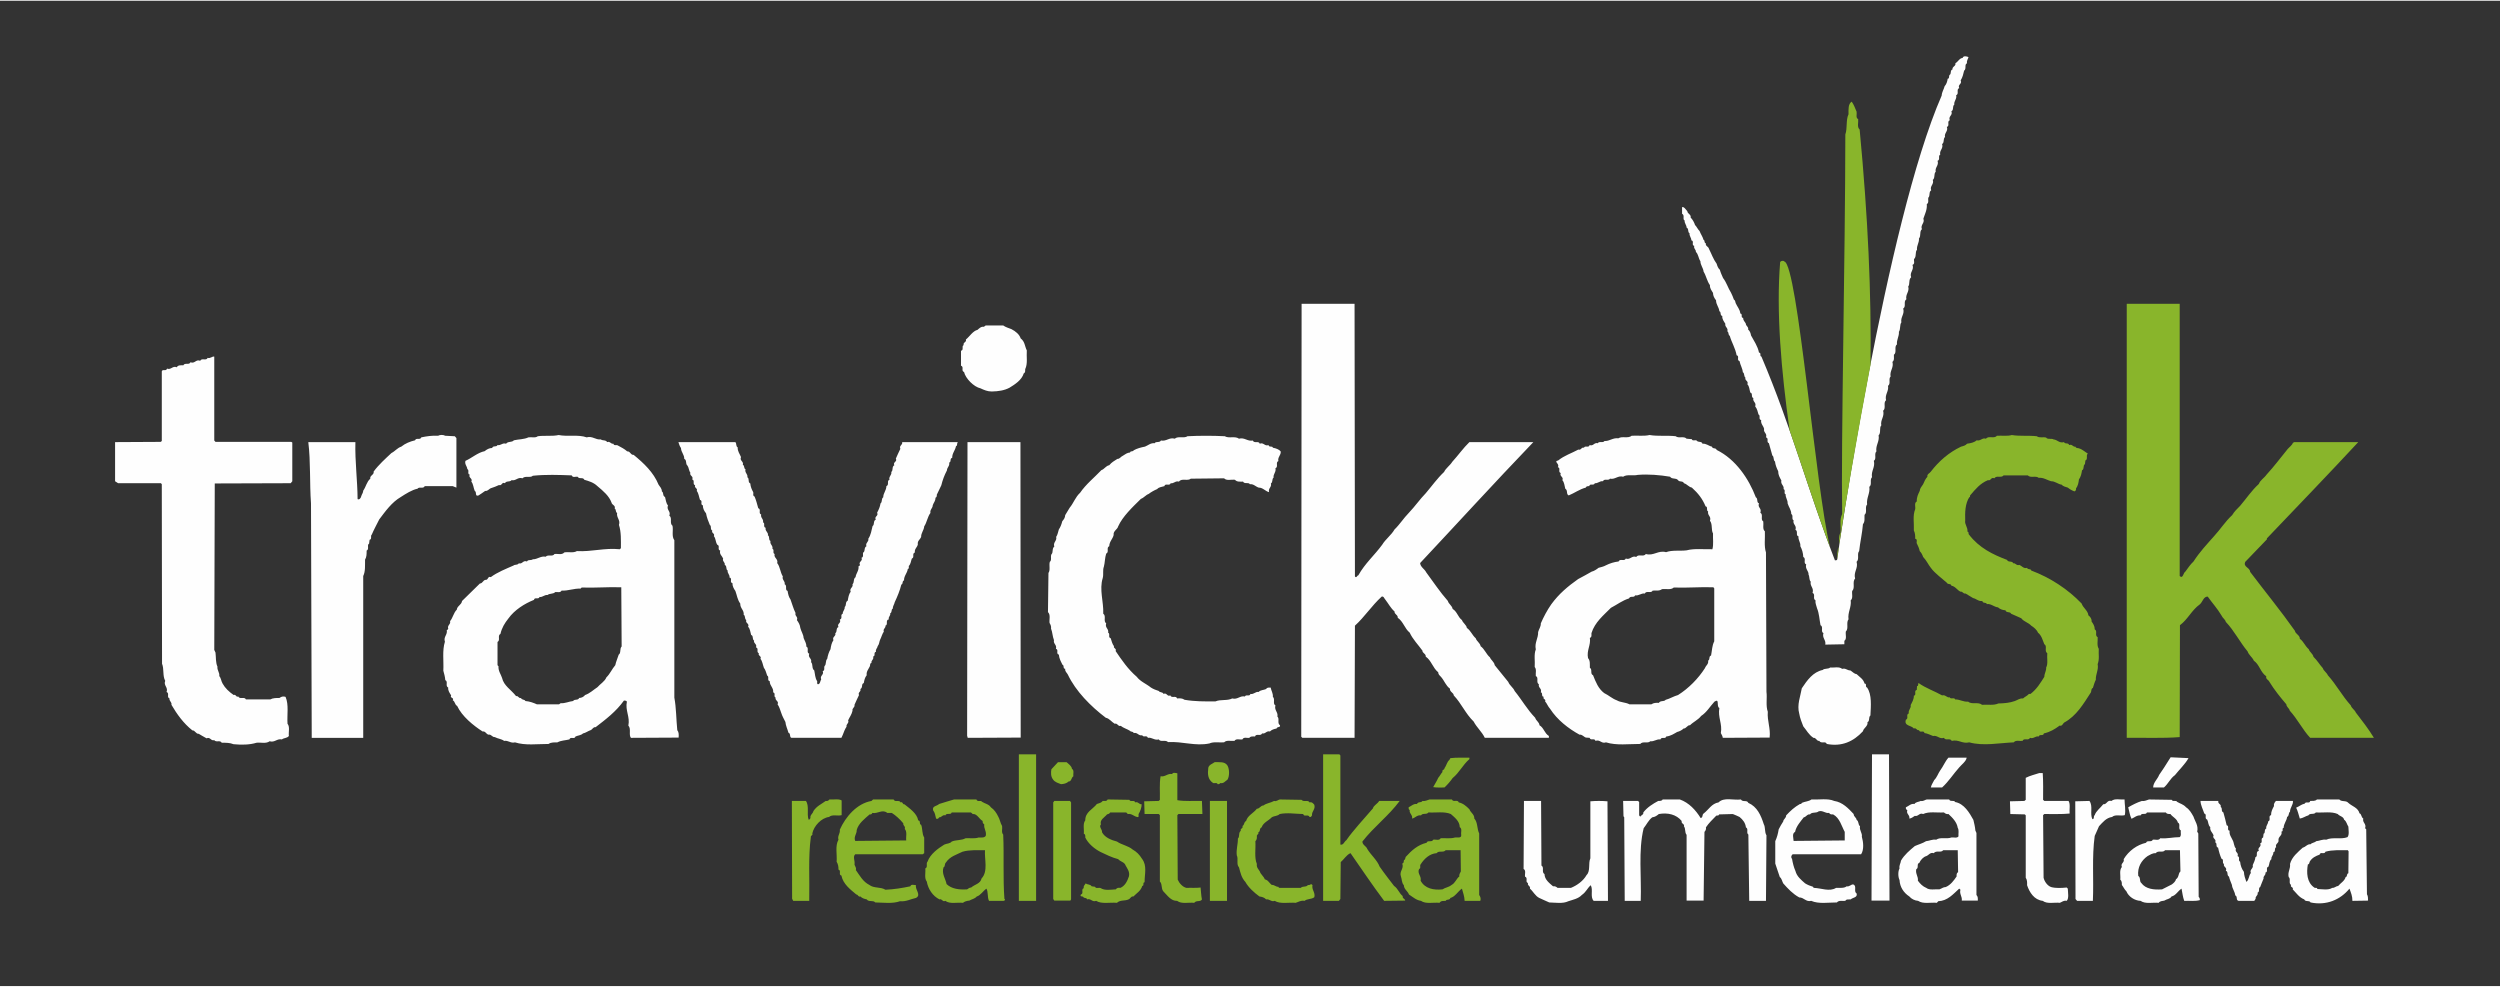
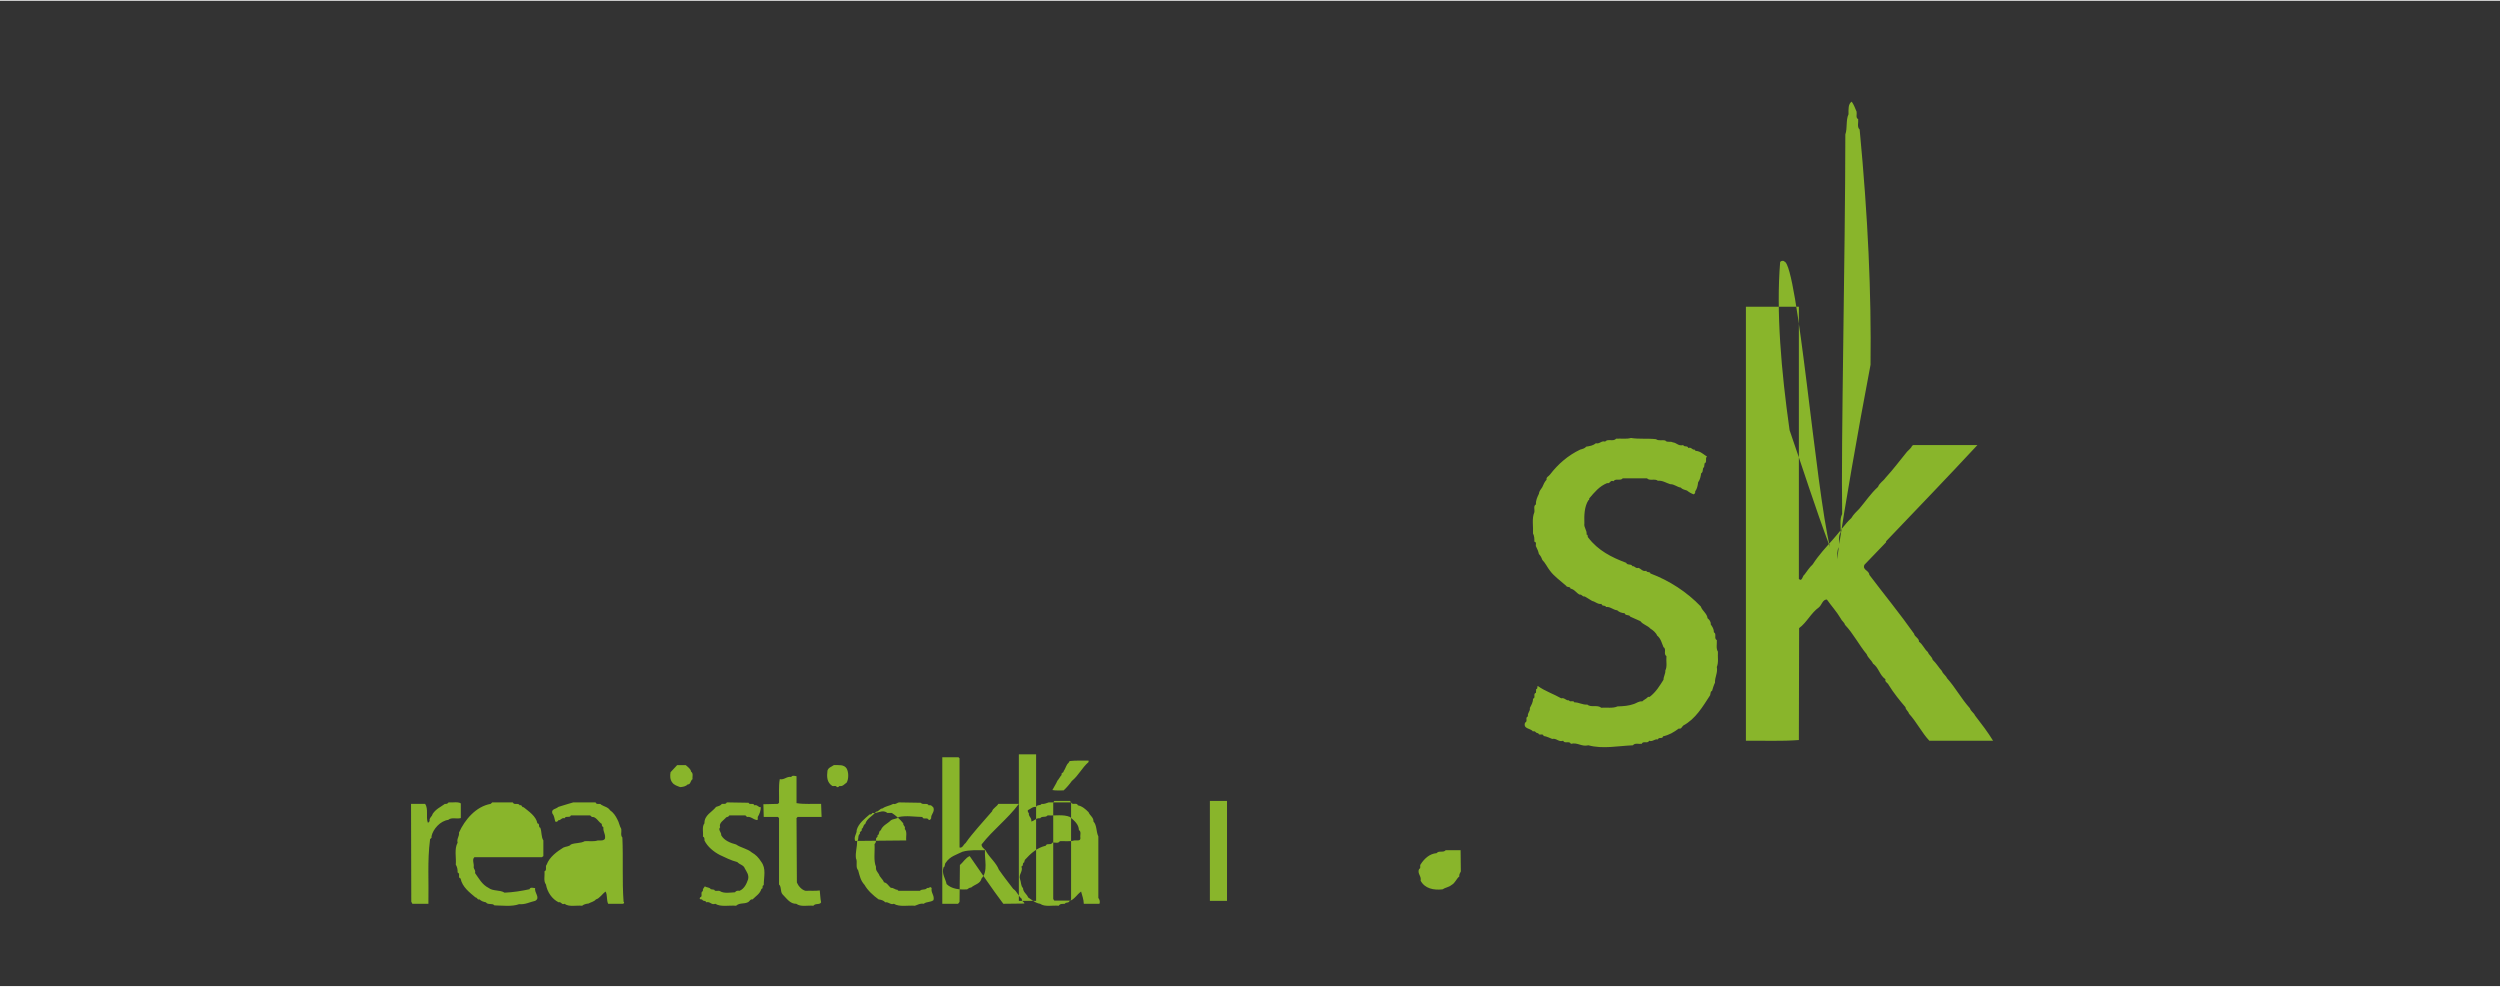
<svg xmlns="http://www.w3.org/2000/svg" xml:space="preserve" width="228px" height="90px" version="1.1" style="shape-rendering:geometricPrecision; text-rendering:geometricPrecision; image-rendering:optimizeQuality; fill-rule:evenodd; clip-rule:evenodd" viewBox="0 0 204.42 80.57">
  <rect x="0" y="0" width="204.42" height="80.57" fill="#333333" stroke="none" />
  <defs>
    <style type="text/css">  .fil2 {fill:none} .fil0 {fill:#FEFEFE} .fil1 {fill:#89B52B}  </style>
  </defs>
  <g id="Vrstva_x0020_1">
-     <path class="fil0" d="M192.04 69.55l-0.02 1.79c-0.18,0.07 -0.05,0.28 -0.22,0.31 -0.09,0.33 -0.41,0.49 -0.61,0.73 -0.2,0.02 -0.28,0.17 -0.49,0.16 -0.32,0.21 -0.83,0.1 -1.22,0.09 0,-0.16 -0.17,-0.04 -0.25,-0.12 -0.61,-0.42 -0.64,-1.22 -0.52,-1.89 0.14,-0.01 0.12,-0.19 0.16,-0.24 0.19,-0.31 0.49,-0.45 0.8,-0.56 0.06,-0.27 0.4,0.02 0.48,-0.24 0.57,-0.16 1.21,-0.12 1.83,-0.12l0.06 0.09zm-13.75 1.64c-0.2,0.19 -0.1,0.47 -0.37,0.65 -0.02,0.16 -0.2,0.32 -0.34,0.42l-0.79 0.4c-0.66,0.05 -1.34,-0.02 -1.7,-0.52 -0.18,-0.15 -0.03,-0.44 -0.25,-0.58 -0.08,-0.7 0.25,-1.26 0.76,-1.62 0.21,-0.11 0.4,-0.25 0.67,-0.24 0.19,-0.26 0.59,0 0.76,-0.24l1.22 0 0.04 1.73zm-18.18 0.06c-0.13,0.08 -0.13,0.21 -0.12,0.35 -0.23,0.34 -0.49,0.7 -0.89,0.87 -0.2,0 -0.34,0.13 -0.52,0.19 -0.35,-0.03 -0.81,0.09 -1.07,-0.12 -0.29,-0.12 -0.49,-0.32 -0.69,-0.59 0.05,-0.34 -0.22,-0.57 -0.13,-0.94 0.23,-0.11 0,-0.44 0.25,-0.52 0.09,-0.22 0.33,-0.49 0.57,-0.55 0.21,-0.08 0.31,-0.33 0.61,-0.24 0.2,-0.26 0.59,0 0.77,-0.24l1.19 0 0.03 1.79zm-10.55 -4.84c0.08,0.13 0.2,0.13 0.33,0.12 0.55,0.3 0.69,0.96 0.95,1.43l0 0.7 -4.18 0.04c-0.01,-0.23 -0.15,-0.61 0.12,-0.74 0.09,-0.46 0.45,-0.85 0.71,-1.19 0.19,-0.02 0.28,-0.28 0.51,-0.24 0.15,-0.22 0.5,-0.07 0.71,-0.25 0.34,-0.1 0.53,0.18 0.85,0.13zm-9.39 -18.36l0 4.33c-0.18,0.34 -0.18,0.76 -0.26,1.16 -0.21,0.06 -0.06,0.32 -0.24,0.42 0.05,0.29 -0.18,0.38 -0.26,0.61 -0.55,0.86 -1.34,1.66 -2.2,2.2 -0.36,0.1 -0.69,0.31 -1.01,0.39 -0.15,0.18 -0.42,0.03 -0.56,0.25 -0.21,-0.01 -0.43,-0.01 -0.61,0.12l-1.79 0c-0.34,-0.18 -0.72,-0.14 -1.04,-0.33 -0.37,-0.13 -0.67,-0.42 -1.03,-0.59 -0.48,-0.36 -0.69,-0.91 -0.91,-1.46 -0.26,-0.1 -0.03,-0.47 -0.26,-0.61 -0.01,-0.28 0.04,-0.58 -0.15,-0.79 -0.13,-0.63 0.24,-1.05 0.15,-1.65 0.18,-0.07 0.12,-0.25 0.13,-0.39 0.28,-0.9 0.98,-1.45 1.59,-2.07 0.52,-0.27 0.93,-0.6 1.48,-0.77 0.11,-0.25 0.42,-0.02 0.5,-0.25 0.31,0.05 0.48,-0.19 0.79,-0.15 0.14,-0.27 0.51,0.02 0.65,-0.24 0.26,-0.02 0.55,0.05 0.76,-0.12 0.32,-0.04 0.72,0.09 0.96,-0.13 1.11,0.04 2.18,-0.06 3.24,-0.02l0.07 0.09zm-89.34 4.75c-0.18,0.19 -0.03,0.53 -0.24,0.67 -0.08,0.27 -0.22,0.56 -0.28,0.86 -0.27,0.31 -0.42,0.7 -0.73,1 -0.12,0.32 -0.53,0.56 -0.73,0.8 -0.35,0.23 -0.61,0.5 -1.01,0.64 -0.11,0.14 -0.29,0.24 -0.48,0.24 -0.11,0.23 -0.37,0.06 -0.5,0.25 -0.35,0.04 -0.64,0.2 -1.02,0.18l-0.13 0.09 -1.81 0c-0.29,-0.13 -0.59,-0.24 -0.94,-0.27 -0.06,-0.15 -0.3,-0.07 -0.36,-0.25 -0.18,0.07 -0.22,-0.21 -0.4,-0.15 -0.42,-0.54 -1,-0.84 -1.15,-1.49 -0.09,-0.29 -0.32,-0.57 -0.29,-0.95l-0.08 -0.09 0 -1.9c0.26,-0.14 -0.03,-0.52 0.24,-0.66 0.11,-0.49 0.34,-0.87 0.65,-1.26 0.5,-0.7 1.33,-1.22 2.09,-1.52 0.05,-0.26 0.38,0 0.46,-0.24 0.25,0.04 0.39,-0.19 0.65,-0.16 0.18,-0.15 0.47,-0.06 0.63,-0.24 0.18,-0.02 0.41,0.08 0.52,-0.12 0.56,0.03 1,-0.19 1.55,-0.16l0.09 -0.09c1.11,0.04 2.18,-0.06 3.24,-0.02l0.03 4.84zm110.13 -48.19c-0.04,0.17 -0.17,0.29 -0.12,0.5 -0.24,0.1 -0.02,0.45 -0.24,0.61 -0.06,0.26 -0.12,0.54 -0.28,0.79 0.14,0.31 -0.26,0.33 -0.12,0.63 -0.27,0.12 0.02,0.47 -0.25,0.59 0.08,0.3 -0.2,0.47 -0.15,0.76 -0.18,0.14 -0.02,0.44 -0.24,0.55 0.14,0.34 -0.27,0.39 -0.13,0.73 -0.26,0.1 0.03,0.46 -0.24,0.55 0.13,0.35 -0.23,0.49 -0.15,0.82 -0.18,0.16 -0.03,0.45 -0.24,0.58 0.13,0.36 -0.24,0.52 -0.15,0.86 -0.21,0.11 0.03,0.42 -0.22,0.51 0.13,0.38 -0.23,0.53 -0.15,0.89 -0.18,0.18 -0.03,0.51 -0.24,0.67 0.13,0.36 -0.27,0.5 -0.13,0.85 -0.22,0.14 -0.06,0.45 -0.24,0.61 -0.03,0.18 0.07,0.41 -0.12,0.52 0.04,0.45 -0.15,0.8 -0.28,1.19 0.14,0.36 -0.26,0.49 -0.12,0.86 -0.22,0.19 -0.05,0.55 -0.24,0.76 0.03,0.35 -0.2,0.57 -0.16,0.92 -0.18,0.19 -0.02,0.56 -0.24,0.76 -0.04,0.15 0.1,0.39 -0.13,0.48 0.16,0.41 -0.26,0.6 -0.11,1.01 -0.23,0.2 -0.08,0.57 -0.24,0.76 0.12,0.42 -0.24,0.63 -0.15,1.04 -0.27,0.18 0.01,0.59 -0.26,0.76 0.14,0.45 -0.23,0.69 -0.15,1.13 -0.15,0.21 -0.05,0.55 -0.2,0.77 0.03,0.38 -0.2,0.65 -0.16,1.03 -0.26,0.2 0.02,0.65 -0.25,0.85 -0.01,0.21 0.06,0.44 -0.12,0.58 0.13,0.47 -0.24,0.74 -0.15,1.2 -0.2,0.19 0.04,0.58 -0.21,0.76 0.08,0.45 -0.28,0.71 -0.16,1.18 -0.26,0.19 0.03,0.65 -0.24,0.85 0.13,0.49 -0.24,0.75 -0.15,1.2 -0.19,0.2 0,0.61 -0.22,0.82 0.09,0.5 -0.26,0.82 -0.18,1.31 -0.21,0.21 0.04,0.61 -0.21,0.77 0.13,0.52 -0.24,0.83 -0.15,1.34 -0.21,0.21 0.03,0.6 -0.22,0.79 0.08,0.53 -0.25,0.9 -0.18,1.44 -0.21,0.23 0.04,0.64 -0.21,0.85 -0.02,0.26 0.05,0.56 -0.13,0.76 -0.06,0.75 -0.23,1.45 -0.31,2.2 -0.2,0.23 0.04,0.66 -0.21,0.88 0.15,0.53 -0.27,0.83 -0.12,1.37 -0.26,0.27 0.03,0.75 -0.24,1.01 -0.04,0.25 0.09,0.59 -0.12,0.77 0.07,0.57 -0.26,0.98 -0.18,1.55 -0.22,0.28 0.04,0.75 -0.22,1 -0.04,0.26 0.1,0.61 -0.12,0.76l0 0.28 -1.56 0.03c0.08,-0.37 -0.28,-0.56 -0.15,-0.94 -0.26,-0.12 0.03,-0.51 -0.24,-0.65 -0.09,-0.46 -0.11,-0.97 -0.28,-1.37 -0.05,-0.22 -0.16,-0.41 -0.13,-0.66 -0.26,-0.14 0.03,-0.49 -0.24,-0.61 0.13,-0.41 -0.23,-0.54 -0.15,-0.92 -0.15,-0.15 -0.08,-0.4 -0.18,-0.58 0.03,-0.28 -0.3,-0.47 -0.19,-0.83 -0.27,-0.1 0.03,-0.48 -0.24,-0.61 -0.01,-0.32 -0.1,-0.61 -0.24,-0.88 0.04,-0.3 -0.19,-0.49 -0.15,-0.8 -0.26,-0.07 0,-0.43 -0.25,-0.54 0.13,-0.36 -0.24,-0.43 -0.15,-0.77 -0.2,-0.11 0.01,-0.4 -0.19,-0.52 0,-0.33 -0.2,-0.55 -0.3,-0.87 0.02,-0.28 -0.18,-0.46 -0.16,-0.74 -0.19,-0.06 0.03,-0.34 -0.17,-0.43 0.07,-0.28 -0.26,-0.38 -0.18,-0.7 -0.14,-0.26 -0.26,-0.45 -0.26,-0.76 -0.12,-0.24 -0.23,-0.51 -0.26,-0.79 -0.17,-0.13 -0.05,-0.37 -0.22,-0.5 -0.09,-0.33 -0.18,-0.66 -0.28,-1 -0.24,-0.09 0.03,-0.4 -0.24,-0.48 0.13,-0.31 -0.23,-0.4 -0.15,-0.68 -0.04,-0.24 -0.3,-0.43 -0.24,-0.73 -0.26,-0.06 -0.02,-0.36 -0.22,-0.46 -0.06,-0.21 -0.11,-0.47 -0.27,-0.66 0.12,-0.33 -0.23,-0.37 -0.15,-0.68 -0.22,-0.07 -0.01,-0.39 -0.25,-0.45 -0.08,-0.26 -0.07,-0.5 -0.24,-0.68 0.12,-0.28 -0.23,-0.28 -0.16,-0.54 -0.15,-0.12 -0.05,-0.36 -0.21,-0.44 -0.03,-0.33 -0.21,-0.59 -0.27,-0.91 -0.27,-0.08 0.03,-0.42 -0.24,-0.48 -0.1,-0.58 -0.42,-1.07 -0.56,-1.59 -0.15,-0.07 -0.05,-0.28 -0.2,-0.37 0.1,-0.27 -0.23,-0.36 -0.16,-0.61 -0.11,-0.19 -0.28,-0.38 -0.25,-0.64 -0.22,-0.05 -0.06,-0.33 -0.24,-0.39 -0.03,-0.33 -0.28,-0.56 -0.27,-0.89 -0.14,-0.18 -0.25,-0.37 -0.25,-0.61 -0.12,-0.2 -0.27,-0.38 -0.25,-0.63 -0.25,-0.35 -0.3,-0.75 -0.52,-1.11 -0.03,-0.31 -0.26,-0.53 -0.26,-0.85 -0.17,-0.24 -0.16,-0.57 -0.37,-0.76 0.02,-0.2 -0.21,-0.28 -0.13,-0.49 -0.27,-0.06 0.03,-0.4 -0.24,-0.46 0,-0.21 -0.18,-0.36 -0.15,-0.58 -0.18,-0.09 -0.03,-0.36 -0.24,-0.46 0,-0.21 -0.18,-0.35 -0.16,-0.58 -0.2,-0.09 0.04,-0.43 -0.21,-0.55l0 -0.54c0.16,-0.06 0.31,0.21 0.43,0.33 0.01,0.22 0.33,0.26 0.27,0.52 0.17,0.16 0.3,0.42 0.36,0.61 0.15,0.15 0.22,0.35 0.37,0.49 0.1,0.27 0.24,0.43 0.33,0.73 0.13,0.03 0.02,0.26 0.19,0.28 -0.06,0.23 0.21,0.25 0.25,0.45 0.21,0.41 0.35,0.84 0.63,1.22 0.05,0.18 0.12,0.37 0.26,0.49 0.07,0.26 0.16,0.43 0.26,0.67 0.29,0.37 0.41,0.83 0.65,1.2 0.09,0.17 0.17,0.38 0.24,0.57 0.13,0.07 0.1,0.2 0.15,0.3 0.12,0.28 0.35,0.51 0.37,0.83 0.24,0.05 -0.01,0.34 0.24,0.37 -0.01,0.23 0.14,0.29 0.22,0.48 -0.02,0.16 0.24,0.25 0.18,0.46 0.14,0.12 0.21,0.3 0.24,0.49 0.23,0.43 0.55,0.88 0.65,1.4 0.23,0.03 0.01,0.28 0.2,0.33 2.47,5.81 3.76,10.82 6.01,16.66 0.08,0 0.18,0 0.19,-0.09 0.02,-0.41 3.99,-27.51 8.54,-37.92 0.01,-0.28 0.18,-0.51 0.24,-0.76 0.14,-0.15 0.22,-0.38 0.25,-0.61 0.16,-0.01 0.08,-0.21 0.15,-0.31 0.18,-0.09 0.02,-0.38 0.24,-0.45 -0.03,-0.25 0.3,-0.26 0.24,-0.51 0.22,-0.12 0.34,-0.42 0.59,-0.43 0.06,-0.21 0.36,-0.13 0.48,-0.07zm20.43 60.82c-0.07,0.25 0.27,0.25 0.19,0.49 0.18,0.11 0,0.36 0.22,0.45 0.09,0.35 0.2,0.69 0.27,1.05 0.26,0.05 -0.03,0.4 0.24,0.45 -0.04,0.33 0.14,0.52 0.25,0.77 0.12,0.21 0.09,0.49 0.27,0.69 -0.12,0.3 0.25,0.32 0.13,0.61 0.25,0.08 0,0.36 0.21,0.46 0.03,0.31 0.13,0.59 0.31,0.83 0.01,0.29 0.11,0.56 0.2,0.82 0.23,-0.17 0.19,-0.52 0.37,-0.73 -0.13,-0.29 0.24,-0.37 0.15,-0.64 0.09,-0.21 0.2,-0.41 0.22,-0.65 0.25,-0.07 -0.03,-0.45 0.28,-0.52 -0.15,-0.3 0.26,-0.3 0.11,-0.61 0.27,-0.07 -0.02,-0.39 0.24,-0.48l0.04 -0.31c0.18,-0.06 0.01,-0.33 0.22,-0.43 -0.05,-0.23 0.16,-0.35 0.15,-0.57 0.27,-0.1 -0.03,-0.46 0.24,-0.52 0,-0.31 0.12,-0.51 0.24,-0.74 -0.04,-0.16 0.05,-0.3 0.16,-0.42l1.39 0c0.03,0.33 -0.24,0.54 -0.24,0.88 -0.15,0.11 -0.05,0.34 -0.24,0.43 -0.03,0.32 -0.28,0.55 -0.28,0.89 -0.19,0.04 0.03,0.28 -0.18,0.31 0.1,0.34 -0.29,0.39 -0.24,0.72 0.03,0.24 -0.3,0.27 -0.19,0.55 -0.2,0.1 0,0.35 -0.24,0.43 0.04,0.22 -0.19,0.33 -0.15,0.55 -0.18,0.14 -0.16,0.42 -0.24,0.61 -0.27,0.08 0.02,0.43 -0.25,0.49 0.05,0.23 -0.2,0.26 -0.15,0.48 -0.09,0.25 -0.2,0.46 -0.28,0.7 -0.19,0.08 0.01,0.37 -0.21,0.46 0.06,0.24 -0.2,0.27 -0.16,0.5l-0.11 0.17 -1.29 0c-0.24,-0.06 -0.05,-0.35 -0.27,-0.45 -0.03,-0.32 -0.25,-0.55 -0.27,-0.85 -0.09,-0.23 -0.19,-0.46 -0.24,-0.68 -0.21,-0.11 -0.03,-0.4 -0.26,-0.48 0.14,-0.29 -0.23,-0.29 -0.15,-0.56 -0.19,-0.05 0.03,-0.38 -0.2,-0.42 -0.13,-0.29 -0.22,-0.6 -0.28,-0.91 -0.24,-0.06 -0.03,-0.35 -0.24,-0.44 0.14,-0.26 -0.27,-0.3 -0.13,-0.57 -0.09,-0.23 -0.32,-0.37 -0.27,-0.67 -0.18,-0.14 -0.15,-0.42 -0.25,-0.61 -0.27,-0.09 0.02,-0.43 -0.24,-0.5 -0.11,-0.34 -0.3,-0.68 -0.31,-1.03l1.46 0zm-55.35 5.28c0.26,0.16 -0.02,0.54 0.25,0.7 0.01,0.45 0.39,0.73 0.7,1 0.15,-0.03 0.27,0.04 0.37,0.13l1.09 0c0.51,-0.21 1.01,-0.57 1.28,-1.05 0.34,-0.33 0.12,-0.95 0.31,-1.37l0 -4.66c0.44,-0.04 0.95,-0.04 1.4,0l0.04 8.14 -1.17 0c-0.31,-0.33 -0.02,-0.9 -0.24,-1.28 -0.3,0.27 -0.37,0.55 -0.73,0.8 -0.29,0.31 -0.72,0.38 -1.1,0.51 -0.45,0.22 -1.06,0.11 -1.56,0.1 -0.28,-0.13 -0.58,-0.25 -0.82,-0.37 -0.33,-0.16 -0.5,-0.54 -0.76,-0.76 0.06,-0.23 -0.23,-0.23 -0.16,-0.46 -0.26,-0.07 0.03,-0.42 -0.24,-0.52 -0.04,-0.21 0.1,-0.51 -0.12,-0.63l0.03 -5.56 1.4 0 0.03 5.28zm65.24 -5.4c0.19,0.22 0.55,0.05 0.74,0.28 0.3,0.28 0.79,0.38 0.91,0.85 0.19,0.07 0.12,0.31 0.31,0.43 -0.09,0.34 0.28,0.42 0.15,0.79l0.09 0.09 0.06 5.31c0.09,0.14 0.09,0.33 0.09,0.52l-1.28 0.02c0.01,-0.36 -0.12,-0.68 -0.24,-1 -0.75,0.92 -1.9,1.4 -3.18,1.13 -0.12,-0.21 -0.41,-0.01 -0.52,-0.25 -0.42,-0.16 -0.66,-0.54 -0.94,-0.82 0.09,-0.21 -0.24,-0.15 -0.13,-0.36 -0.24,-0.14 0,-0.49 -0.2,-0.65 -0.1,-0.41 0.16,-0.66 0.11,-1.07 0.15,-0.58 0.65,-0.97 1.04,-1.33 0.25,-0.06 0.36,-0.3 0.64,-0.28 0.11,-0.13 0.33,-0.12 0.46,-0.25 0.28,-0.02 0.51,-0.17 0.82,-0.12 0.51,-0.24 1.21,0 1.74,-0.21 0.16,-0.2 0.08,-0.59 0.07,-0.86 -0.12,-0.17 -0.14,-0.42 -0.35,-0.57 -0.05,-0.26 -0.36,-0.27 -0.52,-0.46 -0.52,-0.23 -1.19,-0.09 -1.79,-0.13 -0.15,0.21 -0.47,0.02 -0.61,0.24 -0.24,0.06 -0.44,0.23 -0.7,0.26 -0.1,-0.31 -0.16,-0.61 -0.3,-0.89 0.26,-0.1 0.42,-0.27 0.7,-0.33 0.1,-0.22 0.4,0.04 0.45,-0.22 0.19,-0.01 0.41,0.03 0.55,-0.12l1.83 0zm-13.7 0.03c0.09,0.19 0.36,0 0.43,0.16 0.24,0.15 0.52,0.2 0.74,0.45 0.27,0.17 0.44,0.46 0.61,0.77 0.1,0.34 0.42,0.72 0.3,1.22l0.09 0.15 0.03 5.18c0.08,0.08 0.11,0.17 0.09,0.27 -0.38,0.11 -0.85,0.04 -1.27,0.06 -0.12,-0.31 -0.15,-0.67 -0.22,-1 -0.3,0.19 -0.47,0.57 -0.82,0.64 -0.12,0.22 -0.4,0.21 -0.59,0.34 -0.13,0.04 -0.34,0.01 -0.46,0.18 -0.49,-0.05 -1.08,0.12 -1.48,-0.16 -0.5,-0.02 -0.98,-0.35 -1.16,-0.78 -0.18,-0.18 -0.22,-0.33 -0.37,-0.52 0,-0.17 0,-0.32 -0.13,-0.44 0.04,-0.34 -0.1,-0.76 0.13,-1.03 -0.13,-0.31 0.23,-0.34 0.15,-0.64 0.41,-0.68 1.08,-1.17 1.83,-1.34 0.08,-0.25 0.44,0 0.55,-0.25 0.2,-0.04 0.48,0.1 0.61,-0.12 0.56,0.05 1.04,-0.09 1.59,-0.09 0.16,-0.14 0.06,-0.36 0.09,-0.55 -0.27,-0.13 0.02,-0.53 -0.24,-0.64 -0.08,-0.32 -0.44,-0.46 -0.61,-0.7 -0.16,0 -0.31,0 -0.37,-0.13l-1.55 0c-0.08,0.24 -0.42,0 -0.52,0.24 -0.32,-0.02 -0.5,0.18 -0.74,0.28 -0.15,-0.29 -0.18,-0.63 -0.27,-0.94 0.37,-0.21 0.71,-0.39 1.12,-0.52 0.23,0.04 0.39,-0.07 0.58,-0.12l1.86 0.03zm-3.86 -0.03c0,0.39 0.11,0.85 0.02,1.28 -0.33,0.1 -0.77,-0.09 -1.04,0.15 -0.48,0.07 -0.76,0.43 -1.07,0.76 -0.11,0.27 -0.24,0.53 -0.35,0.79 -0.24,1.71 -0.07,3.56 -0.15,5.31l-1.29 0 -0.13 -0.15 -0.02 -7.99 1.16 -0.03c0.31,0.41 0.02,1.06 0.24,1.49 0.19,0 0.06,-0.24 0.19,-0.33 0.11,-0.34 0.47,-0.59 0.7,-0.89 0.31,0.03 0.3,-0.37 0.67,-0.27 0.28,-0.23 0.7,-0.09 1.07,-0.12zm-14.34 0c0.08,0.22 0.4,0.02 0.49,0.21 0.73,0.13 1.17,0.88 1.49,1.46 0.06,0.28 0.14,0.56 0.16,0.86l0.09 0.21 0 5.07c0.12,0.12 0.12,0.28 0.11,0.46l-1.31 0c0.05,-0.34 -0.21,-0.53 -0.11,-0.89l-0.1 -0.09c-0.51,0.47 -0.96,1 -1.71,1.03l-0.12 0.13c-0.51,-0.05 -1.11,0.12 -1.53,-0.16 -0.28,-0.02 -0.55,-0.16 -0.72,-0.36 -0.46,-0.3 -0.77,-0.77 -0.8,-1.34 -0.13,-0.27 -0.13,-0.72 0,-0.95 -0.05,-0.26 0.1,-0.42 0.12,-0.64 0.27,-0.47 0.71,-0.84 1.13,-1.19 0.31,-0.14 0.64,-0.22 0.92,-0.4 0.28,-0.02 0.51,-0.17 0.83,-0.12 0.34,-0.24 0.86,-0.03 1.24,-0.18 0.19,-0.03 0.45,0.08 0.58,-0.09 -0.02,-0.24 0.06,-0.51 -0.06,-0.7 -0.07,-0.46 -0.42,-0.82 -0.76,-1.13 -0.15,0.03 -0.27,-0.04 -0.37,-0.13 -0.57,0.04 -1.21,-0.1 -1.7,0.13 -0.31,-0.13 -0.4,0.23 -0.68,0.15 -0.12,0.08 -0.3,0.22 -0.45,0.22 0.07,-0.29 -0.28,-0.38 -0.16,-0.67 -0.08,-0.06 -0.15,-0.13 -0.12,-0.25 0.24,-0.1 0.42,-0.33 0.7,-0.27 0.11,-0.18 0.35,-0.16 0.52,-0.25 0.2,0.05 0.33,-0.09 0.49,-0.12l1.83 0zm-9.4 0.12c0.68,0.1 1.16,0.61 1.59,1.07 0,0.22 0.23,0.29 0.24,0.48 0.21,0.13 0.1,0.38 0.28,0.52 -0.07,0.34 0.2,0.53 0.15,0.86 0.12,0.42 0.19,1.05 -0.06,1.43l-5.58 0c-0.13,0.05 -0.18,0.27 -0.07,0.37 0.06,0.34 0.14,0.69 0.28,1 0.11,0.44 0.47,0.73 0.79,1.01 0.21,0.13 0.42,0.21 0.65,0.28 0,0.04 0.04,0.09 0.09,0.09 0.58,0.02 1.25,0.33 1.79,0 0.31,-0.02 0.64,0.05 0.87,-0.13 0.22,0.06 0.38,-0.19 0.54,-0.15 0.32,0.12 0,0.57 0.27,0.73 0.1,0.35 -0.32,0.33 -0.48,0.49 -0.16,0.02 -0.37,-0.04 -0.44,0.12 -0.23,0.03 -0.53,-0.07 -0.69,0.13 -0.69,0 -1.49,0.14 -2.1,-0.13 -0.43,0.11 -0.59,-0.28 -0.98,-0.28 -0.53,-0.29 -0.93,-0.72 -1.31,-1.15 -0.1,-0.18 -0.11,-0.38 -0.28,-0.52 -0.13,-0.36 -0.24,-0.73 -0.37,-1.1l0 -1.83c0.15,-0.33 0.22,-0.61 0.28,-0.97 0.12,-0.22 0.24,-0.46 0.37,-0.64 0.01,-0.19 0.24,-0.27 0.24,-0.5 0.38,-0.4 0.67,-0.67 1.13,-0.93 0.08,0.02 0.13,-0.03 0.15,-0.09 0.25,-0.12 0.56,-0.11 0.79,-0.28 0.63,0.03 1.33,-0.11 1.86,0.12zm-12.62 -0.12c0.74,0.26 1.3,0.87 1.7,1.52 0.21,-0.05 0.1,-0.27 0.24,-0.37 0.4,-0.3 0.66,-0.82 1.22,-0.91 0.45,-0.45 1.22,-0.16 1.83,-0.24 0.16,0.25 0.49,0.01 0.61,0.28 0.72,0.31 1.03,1.02 1.26,1.74 0.15,0.26 0.05,0.64 0.22,0.91l-0.04 5.36 -1.37 0 -0.07 -5.42c-0.2,-0.14 0.04,-0.47 -0.2,-0.59 -0.04,-0.36 -0.25,-0.63 -0.52,-0.85 -0.19,-0.1 -0.37,-0.16 -0.55,-0.24l-1.13 0.03c-0.01,0.15 -0.18,0.05 -0.24,0.12 -0.3,0.31 -0.6,0.59 -0.83,0.94 0.03,0.16 -0.03,0.27 -0.12,0.37l-0.07 5.62 -1.39 0 0 -5.38c-0.17,-0.19 -0.06,-0.49 -0.22,-0.7 0.08,-0.2 -0.25,-0.2 -0.18,-0.43 -0.44,-0.54 -1.14,-0.7 -1.87,-0.57 -0.16,0.13 -0.3,0.24 -0.54,0.27 -0.31,0.24 -0.46,0.59 -0.7,0.89 -0.45,1.83 -0.17,3.96 -0.24,5.94l-1.31 0 -0.04 -6.83 -0.06 -0.09 -0.03 -1.25 1.22 0 0.09 0.09 0 1.09 0.09 0.11c0.06,-0.13 0.29,-0.16 0.25,-0.35 0.32,-0.42 0.79,-0.71 1.22,-0.94 0.14,0 0.31,0 0.36,-0.12l1.41 0zm29.67 -2.16c0.05,0.71 0.03,1.46 0.03,2.19l0.1 0.09 1.98 0c0.17,0.26 0.05,0.69 0.09,1.03 -0.67,0.07 -1.38,0.03 -2.07,0.04l-0.1 0.09 0.04 5.12c0.07,0.31 0.31,0.65 0.61,0.76 0.38,0.11 0.86,0.08 1.28,0.04l0.09 0.09c0.01,0.32 0.11,0.8 -0.09,1 -0.23,-0.06 -0.38,0.09 -0.56,0.16 -0.46,-0.05 -1.03,0.12 -1.4,-0.16 -0.7,-0.08 -1.08,-0.69 -1.28,-1.28 0.01,-0.22 0.01,-0.44 -0.11,-0.61l0 -5.1 -0.07 -0.08 -1.19 -0.03 -0.03 -1.04 1.18 -0.03 0.11 -0.09 0 -1.8c0.35,-0.18 0.75,-0.27 1.11,-0.39l0.28 0zm-12.53 10.43l-1.47 0 0.04 -11.96 1.39 0 0.04 11.96zm-145.09 -34.29l0 -3.2 3.73 -0.02 0.09 -0.07 0 -5.7c0.06,-0.21 0.35,0.03 0.43,-0.22 0.33,0.13 0.46,-0.26 0.79,-0.11 0.12,-0.2 0.35,-0.16 0.54,-0.16 0.13,-0.25 0.46,0.01 0.59,-0.25 0.34,0.15 0.44,-0.27 0.79,-0.12 0.12,-0.26 0.5,0.03 0.61,-0.24 0.22,0.08 0.38,-0.15 0.54,-0.1l0 6.86 0.1 0.11 6.19 0 0.09 0.05 0 3.17 -0.13 0.16 -6.21 0.02 -0.04 13.61 0.1 0.22c0.05,0.38 0,0.8 0.16,1.15 -0.04,0.3 0.19,0.47 0.15,0.77 0.16,0.19 0.14,0.39 0.27,0.61 0.21,0.38 0.53,0.68 0.91,0.94 0.18,-0.09 0.19,0.21 0.37,0.12 0.14,0.27 0.51,-0.02 0.63,0.24l1.99 0c0.21,-0.12 0.49,-0.12 0.76,-0.12 0.13,-0.12 0.33,-0.15 0.49,-0.09 0.28,0.65 0.11,1.46 0.16,2.2 0.21,0.25 0.07,0.67 0.11,1 -0.15,0.19 -0.39,0.14 -0.57,0.28 -0.39,-0.09 -0.6,0.28 -1,0.15 -0.3,0.22 -0.72,0.08 -1.07,0.12 -0.57,0.18 -1.26,0.18 -1.89,0.12 -0.28,-0.12 -0.61,-0.12 -0.96,-0.12 -0.13,-0.24 -0.46,0 -0.61,-0.21 -0.29,0.08 -0.32,-0.29 -0.63,-0.15 -0.22,-0.13 -0.46,-0.25 -0.64,-0.37 -0.24,0.02 -0.29,-0.29 -0.52,-0.28 -0.72,-0.57 -1.26,-1.32 -1.71,-2.09 0.05,-0.22 -0.2,-0.31 -0.16,-0.52 -0.26,-0.11 0.03,-0.42 -0.24,-0.53 0.15,-0.38 -0.27,-0.53 -0.11,-0.91 -0.23,-0.41 -0.08,-0.98 -0.26,-1.4l-0.02 -14.68 -0.07 -0.08 -3.5 0 -0.25 -0.16zm169.54 22.64c-0.28,0.5 -0.78,0.97 -1.11,1.39 -0.39,0.28 -0.54,0.7 -0.9,1.01l-0.88 0c0,-0.4 0.36,-0.68 0.49,-1.03 0.26,-0.38 0.52,-0.76 0.76,-1.16l0.18 -0.28 1.46 0.07zm-18.14 -0.04c-0.03,0.29 -0.42,0.57 -0.61,0.8 -0.47,0.52 -0.86,1.15 -1.4,1.64l-0.92 0c0.05,-0.24 0.17,-0.38 0.28,-0.61 0.22,-0.21 0.32,-0.55 0.49,-0.79 0.25,-0.33 0.38,-0.71 0.67,-1.04 0.49,0 1.03,0 1.49,0zm-10.18 -7.26c0.29,-0.08 0.4,0.13 0.67,0.13 0.17,0.1 0.31,0.28 0.51,0.3 0.25,0.24 0.56,0.41 0.65,0.77 0.23,0.02 0.01,0.26 0.21,0.33 0.4,0.58 0.31,1.51 0.27,2.28 -0.18,0.16 -0.03,0.46 -0.24,0.55 0.06,0.33 -0.33,0.48 -0.37,0.74 -0.78,0.85 -1.75,1.28 -2.96,1.04 -0.09,-0.27 -0.47,0.01 -0.61,-0.25 -0.23,0.03 -0.24,-0.27 -0.48,-0.25 -0.39,-0.26 -0.56,-0.62 -0.83,-0.94 -0.12,-0.31 -0.27,-0.67 -0.33,-1.04 -0.2,-0.72 0.1,-1.42 0.21,-2.07 0.44,-0.66 0.91,-1.33 1.71,-1.5 0.14,-0.15 0.44,-0.05 0.61,-0.2 0.33,0.03 0.72,-0.1 0.98,0.11zm-67.17 5.62l-4.33 0.02 -0.05 -0.17 0.03 -24.01 4.33 0 0.02 24.16zm-23.33 -24.16c0.12,0.13 0.02,0.33 0.19,0.43 -0.02,0.31 0.17,0.54 0.27,0.79 -0.13,0.32 0.24,0.34 0.15,0.64 0.17,0.06 0.05,0.29 0.22,0.36 -0.09,0.28 0.21,0.39 0.15,0.65 0.2,0.12 0.01,0.41 0.24,0.51 0.02,0.27 0.12,0.5 0.24,0.71 0.04,0.12 -0.07,0.29 0.11,0.36 0.12,0.28 0.21,0.62 0.3,0.95 0.27,0.1 -0.02,0.42 0.24,0.52 -0.07,0.28 0.22,0.36 0.15,0.64 0.21,0.06 -0.03,0.38 0.22,0.45 -0.08,0.26 0.24,0.36 0.18,0.61 0.18,0.11 0.02,0.39 0.21,0.46 -0.07,0.29 0.22,0.36 0.16,0.64 0.19,0.09 -0.02,0.34 0.18,0.43 -0.09,0.32 0.31,0.39 0.21,0.74 0.24,0.3 0.25,0.77 0.46,1.09 -0.09,0.28 0.21,0.38 0.15,0.64 0.24,0.11 -0.01,0.47 0.24,0.55 0.04,0.25 0.09,0.49 0.24,0.7 0.14,0.37 0.23,0.75 0.41,1.1 -0.08,0.26 0.23,0.3 0.11,0.58 0.13,0.18 0.26,0.39 0.28,0.64 0.07,0.29 0.25,0.52 0.27,0.82 0.08,0.24 0.24,0.43 0.22,0.7 0.26,0.12 -0.03,0.5 0.24,0.59 -0.13,0.33 0.24,0.38 0.15,0.69 0.18,0.18 0.03,0.51 0.26,0.68 0.07,0.29 0.06,0.62 0.24,0.88 0.02,0.08 -0.05,0.2 0.06,0.25 0.19,-0.01 0.18,-0.27 0.27,-0.41 -0.14,-0.29 0.26,-0.37 0.12,-0.66 0.22,-0.07 0.07,-0.3 0.16,-0.43 0.15,-0.13 0.05,-0.43 0.21,-0.58 0.05,-0.28 0.13,-0.55 0.27,-0.79 0.04,-0.27 0.09,-0.52 0.24,-0.74 -0.13,-0.27 0.24,-0.32 0.15,-0.57 0.18,-0.1 0.03,-0.42 0.26,-0.5 -0.15,-0.3 0.26,-0.3 0.11,-0.61 0.27,-0.09 0,-0.39 0.24,-0.48 -0.01,-0.22 0.19,-0.33 0.16,-0.55 0.17,-0.14 0.02,-0.4 0.25,-0.52 0.04,-0.25 0.09,-0.54 0.24,-0.73 -0.13,-0.28 0.23,-0.35 0.15,-0.61 0.17,-0.16 0.04,-0.44 0.25,-0.58 0.03,-0.31 0.29,-0.53 0.24,-0.89 0.05,0 0.11,-0.06 0.12,-0.11 -0.15,-0.27 0.27,-0.32 0.12,-0.58 0.22,-0.08 0.07,-0.3 0.15,-0.44 0.18,-0.1 0.03,-0.39 0.26,-0.51 -0.12,-0.26 0.22,-0.36 0.15,-0.61 0.21,-0.3 0.26,-0.68 0.35,-1.04 0.18,-0.1 0.03,-0.43 0.26,-0.52 -0.14,-0.29 0.25,-0.28 0.11,-0.57 0.14,-0.27 0.23,-0.46 0.28,-0.76 0.17,-0.13 0.04,-0.37 0.22,-0.5 0.01,-0.37 0.25,-0.54 0.26,-0.91 0.26,-0.11 0,-0.45 0.25,-0.52 -0.08,-0.27 0.21,-0.39 0.15,-0.64 0.18,-0.14 0.02,-0.44 0.25,-0.55 -0.15,-0.26 0.27,-0.29 0.12,-0.54 0.12,-0.27 0.24,-0.54 0.37,-0.8 -0.12,-0.28 0.2,-0.3 0.15,-0.55l4.57 0c-0.14,0.05 -0.01,0.29 -0.17,0.33 -0.07,0.37 -0.32,0.57 -0.31,0.95 -0.23,0.07 -0.04,0.32 -0.25,0.4 0.07,0.26 -0.18,0.39 -0.18,0.63 -0.21,0.4 -0.36,0.8 -0.46,1.22 -0.13,0.29 -0.24,0.49 -0.37,0.77 0.01,0.11 -0.01,0.21 -0.11,0.25 0.01,0.27 -0.15,0.39 -0.22,0.61 0,0.24 -0.25,0.37 -0.19,0.63 -0.24,0.31 -0.29,0.78 -0.51,1.1 -0.02,0.32 -0.26,0.53 -0.25,0.86 -0.09,0.23 -0.32,0.32 -0.27,0.61 -0.04,0.24 -0.3,0.38 -0.24,0.66 -0.27,0.1 0,0.41 -0.25,0.5 -0.08,0.2 -0.08,0.44 -0.25,0.61 -0.01,0.09 0.04,0.23 -0.08,0.24 -0.05,0.36 -0.32,0.56 -0.31,0.94 -0.18,0.04 -0.05,0.29 -0.22,0.34 -0.12,0.5 -0.33,0.99 -0.54,1.44 -0.03,0.18 -0.17,0.32 -0.15,0.51 -0.18,0.11 -0.03,0.3 -0.22,0.4 0.05,0.21 -0.18,0.28 -0.11,0.49 -0.31,0.06 -0.03,0.44 -0.28,0.52 0.05,0.18 -0.22,0.26 -0.13,0.48 -0.14,0.2 -0.2,0.47 -0.31,0.68 -0.07,0.16 -0.06,0.36 -0.2,0.52 0,0.14 -0.19,0.25 -0.13,0.45 -0.24,0.07 0,0.33 -0.24,0.4 0.1,0.23 -0.19,0.3 -0.13,0.52 -0.16,0.02 -0.08,0.2 -0.15,0.3 -0.1,0.22 -0.29,0.41 -0.24,0.7 -0.15,0.18 -0.2,0.41 -0.24,0.64 -0.23,0.07 -0.05,0.38 -0.28,0.49 0.09,0.22 -0.23,0.26 -0.11,0.49 -0.13,0.26 -0.26,0.56 -0.37,0.8 0.05,0.23 -0.21,0.25 -0.16,0.48 -0.07,0.32 -0.24,0.52 -0.36,0.79 0.1,0.23 -0.18,0.3 -0.13,0.52 -0.13,0.19 -0.22,0.43 -0.31,0.67l-0.11 0.24 -4.09 0c-0.18,-0.07 -0.03,-0.34 -0.24,-0.42 -0.08,-0.3 -0.22,-0.57 -0.25,-0.88 -0.11,-0.22 -0.26,-0.48 -0.34,-0.74 -0.08,-0.22 -0.16,-0.51 -0.3,-0.7 0.14,-0.26 -0.23,-0.31 -0.16,-0.55 -0.2,-0.09 0.04,-0.35 -0.2,-0.43 0.05,-0.38 -0.29,-0.53 -0.28,-0.91 -0.25,-0.06 -0.01,-0.36 -0.21,-0.46 -0.07,-0.19 -0.13,-0.47 -0.27,-0.64 -0.09,-0.24 -0.12,-0.54 -0.28,-0.73 0.13,-0.22 -0.23,-0.25 -0.13,-0.46 -0.24,-0.09 0.03,-0.4 -0.24,-0.48 0.13,-0.26 -0.22,-0.32 -0.15,-0.55 -0.18,-0.12 -0.03,-0.4 -0.24,-0.46 -0.07,-0.23 -0.08,-0.51 -0.25,-0.67 0.13,-0.28 -0.24,-0.28 -0.15,-0.55 -0.16,-0.11 -0.05,-0.35 -0.21,-0.43 0.05,-0.38 -0.3,-0.53 -0.28,-0.92 -0.23,-0.3 -0.27,-0.68 -0.4,-1.03 -0.12,-0.17 -0.25,-0.39 -0.24,-0.64 -0.27,-0.05 0.03,-0.41 -0.24,-0.46 0.04,-0.23 -0.19,-0.34 -0.15,-0.57 -0.18,-0.1 -0.03,-0.37 -0.24,-0.46 0.05,-0.22 -0.22,-0.29 -0.13,-0.52 -0.09,-0.22 -0.33,-0.36 -0.24,-0.65 -0.27,-0.08 0.02,-0.39 -0.24,-0.48 -0.16,-0.24 -0.11,-0.51 -0.28,-0.7 0.11,-0.24 -0.22,-0.23 -0.13,-0.46 -0.2,-0.09 -0.03,-0.35 -0.2,-0.46 -0.12,-0.28 -0.25,-0.62 -0.31,-0.95 -0.13,-0.16 -0.27,-0.38 -0.25,-0.64 -0.27,-0.07 0.02,-0.4 -0.24,-0.45 -0.09,-0.24 -0.11,-0.55 -0.27,-0.74 0.11,-0.22 -0.23,-0.24 -0.13,-0.46 -0.25,-0.09 0.01,-0.39 -0.24,-0.48 0.13,-0.28 -0.24,-0.28 -0.15,-0.55 -0.13,-0.17 -0.12,-0.42 -0.24,-0.58 -0.18,-0.14 -0.03,-0.45 -0.26,-0.55 0,-0.37 -0.25,-0.52 -0.27,-0.89 -0.11,-0.14 -0.15,-0.31 -0.21,-0.48l4.66 0zm40.02 -0.48c0.33,0.2 0.84,-0.04 1.16,0.2 0.44,-0.13 0.7,0.24 1.13,0.15 0.11,0.27 0.48,-0.01 0.57,0.26 0.3,-0.14 0.41,0.24 0.71,0.11 0.05,0.23 0.32,0.03 0.36,0.22 0.25,0.04 0.51,0.14 0.64,0.3 0.04,0.31 -0.27,0.47 -0.19,0.79 -0.26,0.1 0.03,0.47 -0.24,0.59 0.08,0.3 -0.2,0.47 -0.15,0.76 -0.16,0.12 -0.04,0.37 -0.22,0.48 0.08,0.32 -0.24,0.38 -0.15,0.71 -0.29,-0.06 -0.51,-0.38 -0.85,-0.37 -0.27,-0.09 -0.41,-0.31 -0.72,-0.28 -0.12,-0.19 -0.44,0.02 -0.56,-0.21 -0.24,0 -0.5,0.04 -0.66,-0.15 -0.31,-0.04 -0.68,0.1 -0.89,-0.12l-2.72 0.03c-0.27,0.22 -0.74,-0.07 -0.97,0.24 -0.29,-0.09 -0.42,0.18 -0.67,0.13 -0.1,0.26 -0.46,-0.03 -0.52,0.24 -0.21,0.07 -0.45,0.07 -0.59,0.24 -0.24,0.1 -0.49,0.24 -0.7,0.4 -0.23,0.08 -0.38,0.31 -0.63,0.4 -0.7,0.69 -1.49,1.43 -1.86,2.25 -0.06,0.26 -0.42,0.37 -0.37,0.71 -0.08,0.33 -0.35,0.53 -0.36,0.91 -0.27,0.13 0.02,0.47 -0.25,0.61 -0.11,0.34 -0.1,0.73 -0.19,1.07 -0.11,0.27 -0.01,0.62 -0.09,0.92 -0.3,0.95 0.08,1.93 0.04,2.92 0.27,0.19 -0.02,0.6 0.24,0.79 -0.12,0.37 0.23,0.43 0.16,0.76 0.2,0.1 -0.04,0.38 0.21,0.46 0.08,0.23 0.12,0.46 0.27,0.65 -0.08,0.17 0.24,0.19 0.13,0.39 0.5,0.74 1.01,1.49 1.73,2.11 0.29,0.39 0.78,0.57 1.16,0.88 0.19,0.12 0.41,0.21 0.64,0.28 0.09,0.15 0.32,0.06 0.39,0.24 0.27,-0.14 0.3,0.26 0.55,0.12 0.11,0.27 0.47,-0.02 0.56,0.25 0.21,-0.02 0.43,-0.02 0.61,0.11 0.8,0.14 1.66,0.14 2.53,0.13 0.42,-0.18 0.96,-0.03 1.37,-0.24 0.42,0.12 0.64,-0.25 1.03,-0.16 0.1,-0.2 0.38,0.04 0.46,-0.21 0.28,0.06 0.4,-0.21 0.67,-0.16 0.14,-0.17 0.42,-0.15 0.61,-0.24 0.08,-0.15 0.23,-0.11 0.37,-0.12 0.05,0.28 0.2,0.45 0.18,0.76 0.21,0.18 -0.04,0.57 0.21,0.7 -0.12,0.38 0.24,0.56 0.16,0.91 0.2,0.18 -0.04,0.55 0.21,0.71 0.06,0.21 -0.21,0.08 -0.28,0.27 -0.2,0.04 -0.39,0.09 -0.54,0.24 -0.3,-0.07 -0.36,0.22 -0.64,0.16 -0.11,0.26 -0.5,-0.02 -0.58,0.25 -0.17,0 -0.35,-0.04 -0.46,0.11 -0.19,0.04 -0.46,-0.1 -0.57,0.13 -0.22,0.04 -0.51,-0.1 -0.65,0.12 -0.28,0.03 -0.65,-0.09 -0.85,0.12 -0.4,0.03 -0.85,-0.07 -1.2,0.09 -1.15,0.24 -2.21,-0.18 -3.38,-0.11 -0.2,-0.22 -0.61,0.03 -0.76,-0.22 -0.36,0.1 -0.55,-0.19 -0.89,-0.13 -0.08,-0.25 -0.38,0 -0.46,-0.21 -0.32,0.07 -0.38,-0.26 -0.7,-0.18 -0.04,-0.15 -0.24,-0.08 -0.3,-0.18 -0.22,-0.15 -0.55,-0.23 -0.76,-0.41 -0.22,0.08 -0.27,-0.25 -0.49,-0.17 -0.25,-0.14 -0.44,-0.44 -0.73,-0.49 -1.24,-0.94 -2.46,-2.17 -3.11,-3.54 -0.07,-0.15 -0.24,-0.23 -0.21,-0.46 -0.22,-0.02 -0.05,-0.27 -0.22,-0.33 -0.12,-0.24 -0.28,-0.52 -0.3,-0.83 -0.27,-0.08 0.02,-0.4 -0.24,-0.48 0.1,-0.33 -0.23,-0.39 -0.16,-0.71 -0.12,-0.29 -0.12,-0.66 -0.24,-0.94 0.03,-0.18 -0.04,-0.33 -0.12,-0.46 -0.04,-0.29 0.1,-0.66 -0.13,-0.89l0.04 -3.2c0.17,-0.24 0.03,-0.62 0.11,-0.91 0.18,-0.12 0.04,-0.42 0.13,-0.61 0.18,-0.17 0.02,-0.47 0.24,-0.64 -0.13,-0.34 0.24,-0.47 0.15,-0.79 0.12,-0.16 0.15,-0.4 0.22,-0.61 0.14,-0.21 0.21,-0.4 0.28,-0.67 0.12,-0.14 0.23,-0.28 0.24,-0.5 0.11,-0.2 0.24,-0.38 0.37,-0.61 0.32,-0.38 0.45,-0.85 0.85,-1.22 0.48,-0.7 1.14,-1.22 1.74,-1.85 0.24,-0.07 0.36,-0.35 0.64,-0.4 0.2,-0.24 0.4,-0.35 0.67,-0.52 0.18,0.02 0.27,-0.18 0.42,-0.24 0.2,-0.13 0.39,-0.27 0.61,-0.28 0.04,-0.16 0.24,-0.04 0.3,-0.18 0.27,-0.15 0.6,-0.24 0.92,-0.3 0.24,-0.09 0.47,-0.32 0.8,-0.28 0.09,-0.18 0.39,-0.01 0.51,-0.22 0.44,0.09 0.68,-0.28 1.13,-0.15 0.27,-0.24 0.75,0 1.04,-0.2 0.99,-0.05 2.05,-0.05 3.05,0zm36.87 0c0.24,0.2 0.67,-0.04 0.89,0.2l0.43 0.04c0.04,0.18 0.28,0.04 0.39,0.11 0.12,0.18 0.41,0.03 0.48,0.26 0.31,-0.03 0.51,0.19 0.77,0.24 0.06,0.22 0.32,0.06 0.39,0.27 1.56,0.77 2.62,2.35 3.2,3.87 0.21,0.12 0.03,0.42 0.26,0.5 -0.14,0.35 0.25,0.39 0.11,0.76 0.27,0.16 -0.02,0.56 0.24,0.72 0.04,0.27 -0.08,0.64 0.13,0.8 0.03,0.58 -0.08,1.21 0.09,1.73l0.04 11.39c0.07,0.53 -0.07,1.14 0.11,1.64 -0.06,0.75 0.24,1.35 0.15,2.11l-3.83 0.02c-0.02,-0.14 -0.09,-0.26 -0.16,-0.39 0.14,-0.75 -0.26,-1.28 -0.12,-2.05 -0.27,-0.11 0.05,-0.82 -0.4,-0.52 -0.38,0.41 -0.63,0.87 -1.09,1.17 -0.25,0.33 -0.65,0.49 -0.91,0.76 -0.23,-0.02 -0.3,0.28 -0.53,0.27 -0.12,0.13 -0.34,0.24 -0.52,0.28 -0.25,0.14 -0.54,0.34 -0.89,0.37 -0.08,0.25 -0.39,-0.01 -0.48,0.24 -0.32,-0.04 -0.51,0.19 -0.83,0.15 -0.19,0.21 -0.62,-0.03 -0.82,0.22 -0.92,0 -1.96,0.14 -2.8,-0.13 -0.37,0.14 -0.49,-0.26 -0.86,-0.12 -0.08,-0.27 -0.39,0.02 -0.48,-0.25l-0.31 -0.02c-0.16,-0.05 -0.3,-0.27 -0.52,-0.24 -0.91,-0.5 -1.82,-1.21 -2.4,-2.11 -0.18,-0.19 -0.26,-0.45 -0.41,-0.61 0.1,-0.21 -0.23,-0.16 -0.11,-0.37 -0.24,-0.03 -0.04,-0.33 -0.24,-0.37 0.11,-0.32 -0.23,-0.36 -0.16,-0.66 -0.26,-0.15 0.02,-0.56 -0.25,-0.67 -0.03,-0.25 0.08,-0.55 -0.09,-0.74 0.04,-0.48 -0.08,-1.02 0.09,-1.44 -0.12,-0.54 0.21,-0.91 0.19,-1.42 0.06,-0.24 0.23,-0.43 0.22,-0.71 0.22,-0.51 0.52,-1.08 0.85,-1.55 0.63,-0.87 1.37,-1.48 2.2,-2.07 0.38,-0.21 0.76,-0.4 1.11,-0.61 0.19,-0.04 0.41,-0.19 0.56,-0.31 0.21,-0.06 0.42,-0.1 0.61,-0.21 0.3,-0.15 0.66,-0.27 1.03,-0.31 0.12,-0.27 0.47,0.03 0.59,-0.24 0.35,0.14 0.49,-0.27 0.85,-0.13 0.19,-0.27 0.6,0.03 0.79,-0.24 0.64,0.18 1.01,-0.33 1.65,-0.15 0.51,-0.19 1.13,-0.08 1.68,-0.15 0.64,-0.17 1.39,-0.07 2.11,-0.09 0.11,-0.4 0.03,-0.86 0.05,-1.29 -0.17,-0.3 -0.02,-0.75 -0.25,-1.04 0.13,-0.36 -0.22,-0.42 -0.15,-0.76 -0.19,-0.09 0.02,-0.37 -0.21,-0.42 -0.25,-0.61 -0.6,-1.06 -1.12,-1.53 -0.26,-0.05 -0.38,-0.28 -0.65,-0.36 -0.08,-0.22 -0.37,-0.07 -0.48,-0.25 -0.17,-0.21 -0.51,-0.05 -0.65,-0.28 -0.84,-0.14 -1.75,-0.22 -2.64,-0.15 -0.39,0.1 -0.88,-0.07 -1.2,0.15 -0.43,-0.12 -0.66,0.25 -1.07,0.16 -0.14,0.2 -0.47,-0.04 -0.58,0.21 -0.26,-0.04 -0.41,0.19 -0.66,0.16 -0.09,0.24 -0.41,-0.02 -0.46,0.24 -0.11,0 -0.25,0 -0.28,0.12 -0.51,0.13 -0.93,0.45 -1.4,0.64 -0.23,-0.1 -0.05,-0.42 -0.28,-0.55 -0.07,-0.24 -0.07,-0.51 -0.24,-0.7 0.14,-0.26 -0.26,-0.31 -0.13,-0.58 -0.26,-0.08 0.03,-0.42 -0.24,-0.48 0.19,-0.27 -0.39,-0.47 0.03,-0.55 0.51,-0.41 1.08,-0.58 1.65,-0.89 0.23,0.08 0.24,-0.22 0.46,-0.15 0.06,-0.21 0.41,0.04 0.46,-0.22 0.31,0.12 0.36,-0.23 0.67,-0.15 0.1,-0.19 0.42,0.01 0.55,-0.18 0.4,0.03 0.67,-0.28 1.13,-0.22 0.3,-0.2 0.8,0.04 1.09,-0.21 0.5,-0.03 1.02,0.05 1.46,-0.06 0.68,0.12 1.45,0.02 2.14,0.1zm-89.05 0.09c0.48,-0.13 0.7,0.21 1.16,0.17 0.15,0.12 0.4,0.02 0.52,0.22 0.23,-0.1 0.3,0.18 0.51,0.13 0.03,0.2 0.26,0.06 0.37,0.15 0.26,0.14 0.54,0.28 0.76,0.48 0.23,-0.04 0.29,0.32 0.52,0.28 0.84,0.69 1.63,1.43 2.04,2.44 0.12,0.17 0.27,0.32 0.27,0.55 0.18,0.11 0.03,0.35 0.26,0.46 0.07,0.23 0.07,0.49 0.24,0.69 -0.15,0.36 0.26,0.48 0.11,0.83 0.27,0.19 -0.01,0.62 0.26,0.83 0.08,0.38 -0.09,0.86 0.15,1.18l0 12.87c0.16,0.85 0.15,1.77 0.24,2.66 0.13,0.16 0.13,0.38 0.11,0.61l-3.9 0.02c-0.2,-0.25 0.04,-0.75 -0.21,-1 0.15,-0.72 -0.27,-1.23 -0.12,-1.96 -0.05,-0.09 -0.15,-0.09 -0.24,-0.09 -0.65,0.91 -1.49,1.54 -2.32,2.18 -0.2,-0.03 -0.23,0.16 -0.4,0.24 -0.2,0.06 -0.41,0.23 -0.63,0.27 -0.16,0.16 -0.41,0.16 -0.61,0.25 -0.09,0.27 -0.41,-0.03 -0.5,0.24 -0.33,0.08 -0.69,0.08 -0.98,0.24 -0.25,0.01 -0.53,-0.02 -0.72,0.13 -0.91,0 -1.92,0.14 -2.75,-0.13 -0.35,0.1 -0.54,-0.18 -0.89,-0.12 -0.2,-0.16 -0.53,-0.18 -0.76,-0.31 -0.23,0.01 -0.27,-0.24 -0.52,-0.2 -0.2,-0.05 -0.24,-0.3 -0.48,-0.26 -0.75,-0.48 -1.69,-1.24 -2.08,-2.09 -0.2,-0.09 -0.16,-0.37 -0.36,-0.46 0.14,-0.23 -0.26,-0.17 -0.13,-0.4 -0.12,-0.2 -0.27,-0.38 -0.24,-0.64 -0.27,-0.13 0.02,-0.49 -0.24,-0.61 -0.02,-0.27 -0.09,-0.51 -0.16,-0.77 0.04,-0.78 -0.1,-1.66 0.13,-2.37 -0.14,-0.4 0.23,-0.57 0.15,-0.94 0.05,-0.02 0.12,-0.08 0.12,-0.13 -0.1,-0.27 0.23,-0.36 0.15,-0.61 0.23,-0.27 0.29,-0.69 0.55,-0.94 0.03,-0.31 0.39,-0.39 0.43,-0.71 0.51,-0.51 0.94,-0.92 1.46,-1.43 0.24,0 0.27,-0.33 0.52,-0.3 0.17,-0.04 0.14,-0.32 0.37,-0.22 0.53,-0.4 1.25,-0.68 1.86,-0.95 0.1,-0.1 0.35,-0.02 0.43,-0.18 0.3,0.09 0.34,-0.28 0.67,-0.15 0.08,-0.18 0.34,-0.06 0.48,-0.18 0.38,0.01 0.64,-0.29 1.05,-0.21 0.19,-0.21 0.56,0.03 0.72,-0.22 0.27,-0.04 0.61,0.1 0.8,-0.13 0.32,-0.07 0.74,0.07 1.03,-0.11 1.23,0.07 2.26,-0.28 3.51,-0.15l0.09 -0.09c0,-0.65 0.03,-1.32 -0.16,-1.9 0.14,-0.4 -0.22,-0.59 -0.15,-0.98 -0.15,-0.06 -0.05,-0.27 -0.2,-0.36 0.09,-0.26 -0.22,-0.28 -0.26,-0.49 -0.19,-0.53 -0.68,-0.95 -1.15,-1.34 -0.31,-0.3 -0.69,-0.41 -1.07,-0.52 -0.11,-0.25 -0.42,-0.02 -0.55,-0.25 -0.16,-0.03 -0.4,0.11 -0.48,-0.11 -1.08,-0.04 -2.12,-0.08 -3.18,0.03 -0.2,0.2 -0.63,-0.03 -0.85,0.21 -0.38,-0.13 -0.53,0.23 -0.89,0.15 -0.14,0.18 -0.44,0.03 -0.54,0.25 -0.27,-0.13 -0.24,0.24 -0.49,0.15 -0.2,0.1 -0.43,0.18 -0.61,0.24 -0.21,0.05 -0.28,0.27 -0.52,0.24 -0.19,0.13 -0.34,0.25 -0.54,0.37 -0.33,0.11 -0.12,-0.28 -0.31,-0.37 -0.11,-0.24 -0.11,-0.56 -0.28,-0.76 0.14,-0.27 -0.27,-0.31 -0.13,-0.57 -0.24,-0.05 0,-0.36 -0.2,-0.46 -0.01,-0.22 -0.24,-0.4 -0.15,-0.67 0.51,-0.22 0.99,-0.67 1.57,-0.79 0.17,-0.14 0.37,-0.26 0.61,-0.26 0.08,-0.23 0.35,-0.04 0.44,-0.24 0.28,0.06 0.4,-0.21 0.7,-0.11 0.16,-0.22 0.47,-0.08 0.64,-0.28 0.4,-0.09 0.83,-0.07 1.19,-0.24 0.25,-0.04 0.57,0.07 0.76,-0.09 0.54,-0.08 1.18,0.02 1.71,-0.1 0.73,0.15 1.6,-0.06 2.29,0.19zm-10.78 -0.09l0.13 0.15 0 4.05 -0.3 -0.12 -2.29 0c-0.12,0.25 -0.45,0.01 -0.59,0.21 -0.45,0.09 -0.95,0.41 -1.37,0.68 -0.74,0.43 -1.26,1.17 -1.76,1.83 -0.21,0.42 -0.45,0.86 -0.61,1.24 -0.14,0.12 0.05,0.36 -0.18,0.43l-0.04 0.31c-0.2,0.1 0.04,0.46 -0.2,0.57 0,0.27 0,0.53 -0.13,0.74 -0.01,0.47 0.04,0.95 -0.15,1.34l0 13.23 -4.21 0 -0.06 -19.17c-0.12,-1.65 -0.02,-3.4 -0.22,-5.01l3.85 0c-0.04,1.59 0.17,3.1 0.18,4.66 0.14,0.09 0.28,-0.11 0.3,-0.24 0.04,-0.15 0.16,-0.28 0.16,-0.45 0.23,-0.32 0.28,-0.73 0.58,-0.98 -0.07,-0.26 0.34,-0.32 0.27,-0.58 0.42,-0.57 0.96,-1.05 1.46,-1.52 0.29,-0.14 0.48,-0.42 0.8,-0.52 0.33,-0.27 0.72,-0.42 1.13,-0.52 0.08,-0.24 0.42,0.01 0.51,-0.24 0.44,-0.09 0.89,-0.16 1.37,-0.13 0.15,-0.09 0.43,-0.09 0.59,0l0.78 0.04zm44.84 -9.06c0.19,0.14 0.44,0.21 0.67,0.3 0.35,0.18 0.65,0.43 0.76,0.76 0.35,0.26 0.33,0.65 0.5,0.98 -0.04,0.51 0.09,1.08 -0.13,1.53 -0.01,0.12 0.03,0.28 -0.12,0.35 -0.16,0.55 -0.74,0.91 -1.16,1.17 -0.43,0.23 -0.92,0.3 -1.46,0.31 -0.34,0 -0.62,-0.12 -0.92,-0.26 -0.53,-0.11 -1.22,-0.8 -1.34,-1.33 -0.27,-0.1 0.02,-0.42 -0.25,-0.52l0 -1.22c0.26,-0.05 0.02,-0.4 0.22,-0.46 -0.08,-0.24 0.25,-0.22 0.18,-0.46 0.3,-0.24 0.57,-0.7 0.95,-0.79 0.13,-0.11 0.29,-0.29 0.52,-0.25l0.15 -0.11 1.43 0zm28.76 20.52c0.12,0.18 0.17,-0.08 0.28,-0.09 0.54,-0.97 1.33,-1.65 1.95,-2.5 0.27,-0.45 0.74,-0.78 1.01,-1.25 0.42,-0.4 0.73,-0.91 1.18,-1.37 0.48,-0.5 0.9,-1.11 1.37,-1.59 0.52,-0.61 0.92,-1.19 1.5,-1.74 0.15,-0.32 0.48,-0.52 0.67,-0.83 0.46,-0.5 0.91,-1.14 1.4,-1.61l5.23 0c-3.27,3.41 -6.22,6.65 -9.26,9.89 0.03,0.34 0.37,0.48 0.5,0.76 0.58,0.78 1.11,1.59 1.77,2.34 0.06,0.25 0.34,0.37 0.39,0.65 0.37,0.22 0.43,0.67 0.76,0.91 0.08,0.24 0.38,0.41 0.4,0.64 0.33,0.23 0.43,0.59 0.73,0.85 0.07,0.25 0.35,0.37 0.4,0.65 0.33,0.24 0.46,0.66 0.76,0.91 0.08,0.22 0.36,0.38 0.39,0.64 0.37,0.45 0.74,0.91 1.11,1.37 0.1,0.28 0.41,0.46 0.52,0.74 0.58,0.71 1.03,1.52 1.68,2.19 0.07,0.25 0.34,0.36 0.35,0.61 0.37,0.22 0.39,0.64 0.77,0.88l0 0.15 -5.24 0c-0.23,-0.49 -0.67,-0.86 -0.91,-1.33 -0.68,-0.66 -1,-1.48 -1.63,-2.14 0,-0.22 -0.34,-0.28 -0.31,-0.55 -0.34,-0.25 -0.45,-0.64 -0.72,-0.95 -0.11,-0.12 -0.24,-0.21 -0.24,-0.39 -0.45,-0.36 -0.56,-0.97 -1.02,-1.28 0.03,-0.24 -0.28,-0.28 -0.27,-0.49 -0.34,-0.47 -0.8,-0.94 -1.04,-1.47 -0.42,-0.34 -0.51,-0.89 -0.98,-1.22 0.03,-0.24 -0.28,-0.27 -0.26,-0.51 -0.32,-0.28 -0.49,-0.63 -0.76,-0.98 -0.09,-0.09 -0.12,-0.28 -0.29,-0.24 -0.83,0.76 -1.39,1.65 -2.19,2.38l-0.03 9.17 -4.27 0 -0.09 -0.09 0.03 -35.4 4.33 0 0.03 22.29z" />
-     <path class="fil1" d="M119.45 71.19c-0.05,0.14 -0.16,0.23 -0.12,0.41 -0.26,0.2 -0.33,0.54 -0.64,0.7 -0.24,0.2 -0.48,0.19 -0.74,0.36 -0.72,0.08 -1.44,-0.06 -1.79,-0.71 0.09,-0.38 -0.3,-0.58 -0.12,-0.96 0.17,-0.04 0.03,-0.27 0.12,-0.37 0.3,-0.47 0.74,-0.88 1.31,-0.92 0.18,-0.24 0.55,-0.01 0.74,-0.24l1.22 0 0.02 1.73zm-38.91 -1.73c-0.05,0.75 0.27,1.73 -0.28,2.31 -0.1,0.44 -0.54,0.47 -0.85,0.74 -0.13,0 -0.25,0.09 -0.33,0.15 -0.65,0.04 -1.26,-0.03 -1.68,-0.43 -0.09,-0.46 -0.42,-0.85 -0.25,-1.37 0.15,-0.06 0.07,-0.28 0.19,-0.39 0.34,-0.51 0.86,-0.64 1.37,-0.89 0.56,-0.16 1.21,-0.12 1.83,-0.12zm-7.62 -3.05c0.31,0.19 0.68,0.53 0.94,0.85 -0.03,0.21 0.2,0.23 0.12,0.46 0.22,0.23 0.08,0.64 0.12,0.94l-4.17 0.04c-0.15,-0.34 0.14,-0.57 0.12,-0.89 0.15,-0.55 0.66,-0.93 1.06,-1.28 0.1,0.03 0.19,-0.04 0.22,-0.12 0.44,0.09 0.82,-0.33 1.22,0l0.37 0zm73.41 -31.3c-0.69,-4.89 -1.1,-9.7 -0.77,-13.75 0.07,-0.09 0.25,-0.14 0.34,-0.04 1.09,0.22 2.56,18.6 3.74,23.37 -1.25,-3.33 -2.21,-6.42 -3.31,-9.58zm3.9 10.56c0,-0.35 -0.03,-0.7 0.12,-0.99 -0.07,0.51 -0.11,0.86 -0.12,0.99zm0.16 -1.24c0,-0.32 -0.07,-0.68 0.11,-0.93 0.04,-0.51 -0.1,-1.09 0.13,-1.53 -0.1,-5.76 0.25,-20.91 0.26,-31.04 0.18,-0.51 0.03,-1.16 0.26,-1.65 0,-0.39 -0.04,-0.84 0.26,-1.03 0.18,0.25 0.27,0.52 0.4,0.82 0.04,0.21 -0.09,0.51 0.13,0.61 0.03,0.28 -0.11,0.65 0.12,0.85 0.69,7.27 0.96,13.39 0.89,19.24 -1.07,5.6 -2.16,11.97 -2.56,14.66zm-65.67 29.17l-1.41 0 0 -11.98 1.41 0 0 11.98zm15.61 0l-1.4 0 0 -8.17 1.4 0 0 8.17zm-12.75 -8.05l0 7.93 -0.06 0.1 -1.31 0 -0.09 -0.13 0 -7.9 0.09 -0.12 1.28 0 0.09 0.12zm31.14 -0.24c0.11,0.26 0.47,-0.03 0.56,0.24 0.35,0.07 0.61,0.3 0.87,0.56 0.1,0.28 0.42,0.42 0.4,0.76 0.29,0.3 0.21,0.84 0.4,1.22l0 5.03c0.1,0.13 0.16,0.32 0.09,0.48l-1.28 0c-0.01,-0.35 -0.13,-0.67 -0.22,-1 -0.33,0.22 -0.56,0.67 -0.94,0.76 -0.07,0.22 -0.3,0.07 -0.39,0.24 -0.19,0.02 -0.38,-0.03 -0.5,0.16 -0.51,-0.05 -1.13,0.12 -1.52,-0.16 -0.38,-0.05 -0.66,-0.31 -0.98,-0.52 -0.11,-0.29 -0.41,-0.42 -0.42,-0.76 -0.19,-0.2 -0.15,-0.49 -0.24,-0.72 -0.15,-0.42 0.27,-0.63 0.11,-1.05 0.21,-0.06 0.04,-0.29 0.22,-0.33l0.06 -0.21c0.49,-0.54 0.99,-0.99 1.71,-1.16 0.08,-0.25 0.43,0 0.54,-0.25 0.22,-0.04 0.48,0.1 0.61,-0.12 0.4,-0.02 0.82,0.05 1.17,-0.06 0.19,-0.03 0.55,0.09 0.51,-0.22 -0.04,-0.21 0.1,-0.49 -0.12,-0.63 -0.01,-0.48 -0.4,-0.78 -0.73,-1.07 -0.54,-0.23 -1.22,-0.09 -1.83,-0.13 -0.15,0.21 -0.47,0.02 -0.61,0.24 -0.33,-0.05 -0.47,0.22 -0.73,0.26 0.08,-0.29 -0.26,-0.42 -0.19,-0.71 -0.1,0 -0.09,-0.13 -0.09,-0.21 0.22,-0.1 0.4,-0.31 0.68,-0.27 0.1,-0.22 0.34,-0.07 0.45,-0.25 0.23,0.04 0.39,-0.07 0.58,-0.12l1.83 0zm-12.29 0.03c0.16,0.21 0.53,-0.03 0.65,0.21 0.2,-0.05 0.28,0.07 0.39,0.19 0.11,0.39 -0.22,0.52 -0.19,0.87 -0.08,0.09 -0.06,0.16 -0.2,0.13 -0.11,-0.26 -0.46,0.03 -0.52,-0.24 -0.65,-0.01 -1.3,-0.13 -1.92,0 -0.18,0.18 -0.45,0.14 -0.65,0.27 -0.27,0.28 -0.69,0.42 -0.83,0.82 -0.21,0.08 -0.07,0.35 -0.27,0.4 0.06,0.16 -0.08,0.15 -0.12,0.28 0.01,0.16 0.01,0.34 -0.12,0.45 0.04,0.63 -0.1,1.33 0.12,1.86 -0.04,0.29 0.12,0.41 0.24,0.61 0.06,0.23 0.33,0.41 0.41,0.65 0.28,0.06 0.35,0.29 0.57,0.46 0.21,-0.03 0.34,0.17 0.54,0.15 0,0.04 0.06,0.09 0.11,0.09l1.72 0c0.16,-0.18 0.45,-0.03 0.59,-0.24 0.16,0.07 0.25,-0.18 0.37,0.02 -0.08,0.38 0.25,0.59 0.15,0.98 -0.23,0.19 -0.57,0.11 -0.8,0.3 -0.28,-0.06 -0.5,0.09 -0.72,0.16 -0.58,-0.05 -1.26,0.12 -1.72,-0.16 -0.28,0.11 -0.42,-0.17 -0.7,-0.12 -0.15,-0.16 -0.34,-0.21 -0.55,-0.24 -0.44,-0.32 -0.9,-0.74 -1.15,-1.19 -0.32,-0.34 -0.4,-0.75 -0.52,-1.19 -0.24,-0.25 -0.03,-0.69 -0.18,-0.98 -0.06,-0.49 0.1,-0.9 0.09,-1.37 0.18,-0.18 0.02,-0.48 0.24,-0.64 -0.09,-0.19 0.24,-0.2 0.13,-0.39 0.19,-0.1 0.1,-0.31 0.3,-0.41 0.13,-0.46 0.6,-0.63 0.88,-1 0.24,-0.01 0.3,-0.26 0.54,-0.27 0.25,-0.19 0.59,-0.21 0.87,-0.37 0.22,0.07 0.32,-0.12 0.51,-0.12l1.74 0.03zm-14.08 0c0.07,0.21 0.39,-0.03 0.48,0.21 0.23,-0.09 0.31,0.18 0.52,0.15 0,0.27 -0.1,0.56 -0.25,0.8 -0.02,0.09 0.06,0.31 -0.12,0.24 -0.29,-0.06 -0.43,-0.29 -0.76,-0.24l-0.13 -0.13 -1.31 0c-0.08,0.13 -0.15,0.12 -0.26,0.16 -0.21,0.26 -0.61,0.43 -0.5,0.82 -0.19,0.2 0.12,0.41 0.09,0.64 0.23,0.44 0.79,0.65 1.22,0.76 0.38,0.27 0.92,0.34 1.28,0.65 0.32,0.18 0.56,0.42 0.77,0.76 0.43,0.56 0.21,1.23 0.21,1.92 -0.19,0.02 0,0.28 -0.19,0.3 -0.11,0.4 -0.47,0.6 -0.72,0.86 -0.21,-0.03 -0.23,0.17 -0.4,0.24 -0.31,0.15 -0.67,0.02 -0.95,0.28 -0.57,-0.05 -1.26,0.12 -1.7,-0.16 -0.32,0.13 -0.43,-0.22 -0.74,-0.12 -0.04,-0.16 -0.24,-0.08 -0.3,-0.18 -0.07,-0.13 -0.31,0.02 -0.21,-0.22 0.27,-0.06 -0.02,-0.44 0.24,-0.52 -0.05,-0.16 0.07,-0.26 0.16,-0.39 0.14,0.13 0.36,0.05 0.48,0.24l0.28 0.04c0.06,0.18 0.32,0.04 0.46,0.11 0.34,0.22 0.85,0.12 1.24,0.1 0.09,-0.14 0.23,-0.14 0.37,-0.12 0.39,-0.17 0.57,-0.56 0.7,-0.94 0.09,-0.38 -0.14,-0.64 -0.27,-0.89 -0.1,-0.29 -0.4,-0.29 -0.61,-0.52 -0.51,-0.13 -1.01,-0.38 -1.43,-0.58 -0.49,-0.25 -1.02,-0.68 -1.26,-1.19 0.01,-0.13 0.01,-0.27 -0.12,-0.31 0.04,-0.36 -0.1,-0.81 0.12,-1.09 -0.01,-0.68 0.61,-0.9 0.95,-1.34 0.18,-0.06 0.36,-0.09 0.48,-0.25 0.16,-0.01 0.32,0.05 0.4,-0.12l1.78 0.03zm-12.51 -0.03c0.08,0.24 0.36,0.03 0.46,0.19 0.23,0.15 0.56,0.19 0.72,0.45 0.28,0.19 0.46,0.46 0.61,0.77 0.13,0.22 0.16,0.51 0.31,0.76 0.04,0.23 -0.08,0.52 0.09,0.7 0.08,1.74 -0.03,3.54 0.1,5.27l0.03 0c0.05,0.13 -0.09,0.17 -0.18,0.15l-1.11 0c-0.15,-0.29 -0.05,-0.71 -0.21,-1 -0.27,0.18 -0.5,0.57 -0.79,0.64 -0.17,0.2 -0.41,0.22 -0.61,0.34 -0.17,0.01 -0.4,0.07 -0.52,0.18 -0.49,-0.05 -1.07,0.12 -1.44,-0.16 -0.23,0.12 -0.27,-0.2 -0.48,-0.12 -0.55,-0.27 -0.93,-0.84 -1.04,-1.46 -0.22,-0.28 -0.08,-0.72 -0.12,-1.07 0.24,-0.1 0.03,-0.41 0.18,-0.55 0.22,-0.62 0.85,-1.08 1.37,-1.4 0.21,-0.1 0.47,-0.07 0.61,-0.25 0.36,-0.15 0.8,-0.08 1.13,-0.27 0.36,-0.02 0.75,0.05 1.07,-0.06 0.2,-0.01 0.45,0.05 0.58,-0.13 0.09,-0.37 -0.17,-0.58 -0.12,-0.94 -0.09,-0.06 -0.15,-0.15 -0.13,-0.28 -0.28,-0.15 -0.46,-0.61 -0.81,-0.57l-0.15 -0.13 -1.57 0c-0.07,0.24 -0.42,0 -0.52,0.24 -0.23,-0.08 -0.3,0.18 -0.51,0.16 -0.04,0.1 -0.15,0.17 -0.25,0.1 -0.07,-0.27 -0.08,-0.46 -0.24,-0.67 -0.1,-0.37 0.3,-0.33 0.49,-0.52 0.4,-0.13 0.82,-0.25 1.22,-0.37l1.83 0zm-6.77 0c0.11,0.26 0.46,0 0.57,0.24 0.19,-0.09 0.15,0.19 0.31,0.15 0.42,0.34 1.03,0.74 1.13,1.32 0.24,0.03 0.04,0.32 0.24,0.36 0.13,0.33 0.06,0.75 0.25,1.04l0 1.28 -0.12 0.09 -5.52 0c-0.22,0.21 0,0.54 -0.06,0.83 0.02,0.15 0.18,0.26 0.11,0.46 0.31,0.43 0.57,0.95 1.11,1.22 0.37,0.29 0.91,0.14 1.31,0.39 0.71,-0.03 1.38,-0.14 2.04,-0.28 0.05,-0.2 0.32,-0.1 0.46,-0.09 -0.09,0.38 0.46,0.79 0,1.04 -0.43,0.09 -0.81,0.32 -1.31,0.27 -0.6,0.22 -1.36,0.11 -2.02,0.1 -0.18,-0.21 -0.53,-0.01 -0.7,-0.25 -0.19,-0.04 -0.37,-0.09 -0.52,-0.24 -0.17,0.07 -0.19,-0.17 -0.33,-0.16 -0.47,-0.4 -1.08,-0.84 -1.22,-1.55 -0.27,-0.06 0.02,-0.4 -0.24,-0.49 0.01,-0.24 -0.04,-0.46 -0.15,-0.64 0.05,-0.59 -0.14,-1.29 0.15,-1.8 -0.1,-0.32 0.16,-0.51 0.11,-0.82 0.47,-1.05 1.39,-2.14 2.59,-2.35l0.13 -0.12 1.68 0zm-4.25 0.08l0 1.2c-0.33,0.1 -0.76,-0.09 -1.03,0.15 -0.64,0.08 -1.24,0.74 -1.37,1.35 0.08,0.15 -0.15,0.16 -0.12,0.3 -0.22,1.66 -0.09,3.47 -0.13,5.21l-1.31 0 -0.09 -0.17 -0.02 -8 1.15 0c0.29,0.41 0.05,1.06 0.22,1.53 0.07,0.02 0.12,-0.08 0.15,-0.13 -0.06,-0.25 0.22,-0.38 0.24,-0.57 0.28,-0.42 0.64,-0.56 1.01,-0.83 0.12,0.02 0.22,-0.01 0.3,-0.12 0.33,0.03 0.75,-0.08 1,0.08zm27.45 -0.02c0.64,0.11 1.35,0.04 2.01,0.06l0.04 1.07 -1.96 0 -0.09 0.09 0.03 5.27c0.11,0.27 0.38,0.6 0.71,0.68 0.38,-0.02 0.79,0.02 1.16,-0.03 0.04,0.32 0.04,0.66 0.11,0.97 -0.1,0.23 -0.47,0.05 -0.63,0.28 -0.47,-0.05 -1.03,0.12 -1.4,-0.16 -0.5,0.02 -0.79,-0.44 -1.13,-0.78 -0.19,-0.23 -0.07,-0.61 -0.28,-0.8l0 -5.43 -0.09 -0.09 -1.16 0 -0.03 -1.04 1.19 -0.03 0.09 -0.09c0.02,-0.64 -0.05,-1.32 0.06,-1.93 0.37,0.08 0.57,-0.25 0.94,-0.18 0.07,-0.16 0.31,-0.08 0.43,-0.06l0 2.2zm13.33 -3.66l0 7.29c0.26,0.06 0.31,-0.25 0.49,-0.36 0.32,-0.47 0.61,-0.79 1,-1.26 0.42,-0.46 0.75,-0.88 1.17,-1.34 0.05,-0.24 0.4,-0.39 0.51,-0.61l1.68 0c-0.92,1.24 -2.1,2.1 -3.05,3.32 0,0.29 0.32,0.37 0.4,0.61 0.32,0.52 0.8,0.9 1.01,1.44 0.4,0.58 0.8,1.08 1.18,1.58 0.33,0.22 0.41,0.6 0.71,0.83 -0.06,0.19 0.2,0.22 0.2,0.37l-1.72 0.02c-0.98,-1.3 -1.82,-2.57 -2.75,-3.9 -0.32,0.12 -0.56,0.54 -0.8,0.73l-0.03 3.02 -0.12 0.15 -1.29 0 0 -11.98 1.33 0 0.08 0.09zm-9.23 0.83c0.17,0.3 0.17,0.87 0,1.15 -0.21,0.14 -0.31,0.33 -0.59,0.28 -0.05,0.07 -0.13,0.1 -0.21,0.09 -0.07,-0.16 -0.25,-0.06 -0.37,-0.09 -0.46,-0.3 -0.46,-0.76 -0.4,-1.26 0.08,-0.26 0.32,-0.3 0.52,-0.45 0.39,0.01 0.83,-0.07 1.05,0.28zm-13.16 -0.28c0.18,0.16 0.41,0.31 0.44,0.54 0.21,0.14 0.08,0.41 0.12,0.61 -0.18,0.1 -0.15,0.45 -0.4,0.43 -0.17,0.17 -0.39,0.2 -0.61,0.22 -0.23,-0.09 -0.51,-0.16 -0.66,-0.39 -0.18,-0.23 -0.18,-0.56 -0.13,-0.83l0.54 -0.58 0.7 0zm32.94 -0.25c-0.56,0.49 -0.81,1.09 -1.37,1.55 -0.19,0.27 -0.43,0.55 -0.67,0.77 -0.31,0 -0.63,0.02 -0.92,-0.03 0.14,-0.28 0.29,-0.47 0.41,-0.76 0.13,-0.14 0.23,-0.36 0.35,-0.48 -0.08,-0.19 0.19,-0.16 0.16,-0.31 0.17,-0.21 0.2,-0.51 0.4,-0.67l0.09 -0.15c0.5,-0.06 1.07,-0.03 1.55,-0.04l0 0.12zm46.4 -26.4c0.19,0.16 0.52,0.04 0.76,0.11 0.12,0.18 0.43,0.04 0.61,0.15 0.32,0.03 0.46,0.33 0.85,0.22 0.09,0.2 0.35,0.01 0.42,0.24 0.27,-0.1 0.3,0.18 0.52,0.13 0.03,0.16 0.21,0.09 0.31,0.15 0.27,0.08 0.5,0.31 0.7,0.42 -0.19,0.14 0.04,0.45 -0.2,0.56l-0.04 0.3c-0.18,0.11 -0.03,0.4 -0.24,0.51 -0.04,0.27 -0.09,0.52 -0.25,0.74 -0.03,0.27 -0.08,0.52 -0.24,0.74 0.02,0.1 -0.02,0.2 -0.13,0.24 -0.21,-0.08 -0.38,-0.18 -0.54,-0.31 -0.15,-0.05 -0.38,-0.09 -0.5,-0.24 -0.31,-0.04 -0.54,-0.29 -0.87,-0.28 -0.31,-0.09 -0.63,-0.32 -1.01,-0.28 -0.24,-0.2 -0.67,0.04 -0.89,-0.2l-1.98 0c-0.18,0.24 -0.58,-0.03 -0.76,0.24 -0.28,-0.13 -0.27,0.23 -0.52,0.15 -0.65,0.27 -1.02,0.74 -1.46,1.25 -0.02,0.06 0.02,0.15 -0.07,0.15 -0.34,0.54 -0.35,1.25 -0.33,1.89 -0.06,0.36 0.23,0.56 0.18,0.92 0.15,0.01 0.05,0.18 0.13,0.24 0.82,1.08 1.94,1.63 3.11,2.07 0.09,0.23 0.42,0.05 0.51,0.28 0.18,-0.05 0.26,0.22 0.49,0.13 0.22,0.08 0.35,0.33 0.64,0.24 0.06,0.19 0.3,0.03 0.34,0.22 1.55,0.58 2.99,1.52 4.12,2.7 0.11,0.35 0.52,0.58 0.55,0.96 0.14,0.11 0.29,0.29 0.26,0.5 0.14,0.21 0.26,0.37 0.26,0.65 0.26,0.14 -0.03,0.5 0.24,0.64 0.02,0.32 -0.08,0.68 0.09,0.95 -0.03,0.46 0.07,0.85 -0.09,1.25 0.09,0.48 -0.17,0.82 -0.15,1.28 -0.11,0.22 -0.17,0.45 -0.24,0.67 -0.16,0.06 -0.11,0.25 -0.16,0.36 -0.61,0.94 -1.18,1.93 -2.2,2.48 -0.11,0.1 -0.15,0.3 -0.36,0.24 -0.42,0.31 -0.77,0.52 -1.29,0.64 -0.04,0.25 -0.34,0.02 -0.42,0.25 -0.28,-0.06 -0.42,0.22 -0.71,0.11 -0.13,0.27 -0.51,-0.02 -0.61,0.25 -0.24,0.03 -0.56,-0.09 -0.72,0.12 -1.2,0.05 -2.48,0.32 -3.64,0 -0.56,0.14 -0.88,-0.26 -1.43,-0.12 -0.13,-0.27 -0.5,0.02 -0.64,-0.25 -0.37,0.13 -0.53,-0.23 -0.89,-0.15 -0.23,-0.08 -0.44,-0.21 -0.7,-0.24 -0.05,-0.27 -0.38,0.03 -0.45,-0.24 -0.18,0.06 -0.23,-0.23 -0.42,-0.13 -0.18,-0.27 -0.83,-0.19 -0.65,-0.72 0.26,-0.11 -0.03,-0.42 0.24,-0.52 -0.07,-0.28 0.21,-0.41 0.15,-0.68 0.12,-0.24 0.27,-0.47 0.26,-0.76 0.26,-0.06 -0.03,-0.41 0.24,-0.48l0.02 -0.31c0.16,-0.01 0.05,-0.18 0.13,-0.25 0.58,0.42 1.33,0.67 1.92,1.01 0.28,-0.08 0.38,0.21 0.63,0.16 0.07,0.19 0.37,-0.03 0.44,0.17 0.38,-0.01 0.67,0.22 1.06,0.18 0.3,0.27 0.83,-0.01 1.13,0.26 0.45,-0.04 0.96,0.07 1.34,-0.11 0.47,-0.01 0.94,-0.05 1.35,-0.2 0.21,-0.07 0.4,-0.24 0.67,-0.21 0.14,-0.14 0.36,-0.22 0.48,-0.37l0.13 0c0.53,-0.41 0.81,-0.9 1.13,-1.4 0,-0.28 0.17,-0.48 0.15,-0.76 0.17,-0.31 0.05,-0.78 0.09,-1.17 -0.27,-0.17 0.03,-0.59 -0.24,-0.73 -0.14,-0.33 -0.22,-0.72 -0.52,-0.95 -0.09,-0.23 -0.34,-0.44 -0.55,-0.57 -0.25,-0.27 -0.6,-0.32 -0.82,-0.61 -0.31,-0.13 -0.52,-0.24 -0.83,-0.37 -0.08,-0.2 -0.39,-0.04 -0.46,-0.28 -0.23,-0.01 -0.45,-0.09 -0.61,-0.24 -0.33,-0.03 -0.56,-0.31 -0.91,-0.27 -0.07,-0.18 -0.33,-0.02 -0.37,-0.25 -0.31,0.05 -0.5,-0.19 -0.76,-0.24 -0.21,-0.12 -0.41,-0.25 -0.61,-0.37 -0.21,0.04 -0.22,-0.19 -0.42,-0.15 -0.27,-0.13 -0.42,-0.44 -0.74,-0.49 -0.04,-0.21 -0.28,-0.06 -0.37,-0.24 -0.46,-0.41 -0.98,-0.77 -1.31,-1.22 -0.23,-0.29 -0.35,-0.6 -0.63,-0.89 -0.07,-0.19 -0.14,-0.34 -0.28,-0.48 -0.04,-0.2 -0.12,-0.4 -0.22,-0.59 -0.1,-0.11 0.09,-0.38 -0.15,-0.42 0.01,-0.25 -0.01,-0.48 -0.11,-0.67 0.03,-0.58 -0.11,-1.23 0.11,-1.74 0.04,-0.22 -0.1,-0.52 0.13,-0.64 -0.02,-0.33 0.11,-0.59 0.24,-0.86 0.02,-0.23 0.15,-0.34 0.28,-0.55 0.09,-0.21 0.18,-0.43 0.35,-0.61 -0.05,-0.22 0.19,-0.28 0.28,-0.42 0.66,-0.86 1.48,-1.57 2.47,-2.04 0.18,-0.05 0.37,-0.09 0.49,-0.24 0.31,-0.05 0.55,-0.08 0.79,-0.28 0.31,0.09 0.45,-0.24 0.76,-0.13 0.2,-0.27 0.67,0.03 0.89,-0.24 0.41,-0.03 0.86,0.05 1.22,-0.06 0.65,0.11 1.38,0.02 2.05,0.1zm11.68 11.43c0.27,0.26 0.29,-0.27 0.46,-0.36 0.21,-0.28 0.4,-0.58 0.67,-0.83 0.5,-0.78 1.09,-1.4 1.68,-2.07 0.51,-0.55 0.93,-1.22 1.48,-1.72 0.16,-0.28 0.42,-0.53 0.65,-0.76 0.52,-0.61 0.92,-1.23 1.53,-1.79 0.12,-0.32 0.43,-0.47 0.63,-0.76 0.63,-0.68 1.18,-1.43 1.74,-2.11 0.14,-0.16 0.35,-0.3 0.42,-0.49l0.1 -0.06 5.24 0c-2.49,2.68 -4.96,5.24 -7.47,7.87l0 0.08 -1.77 1.84c-0.19,0.43 0.38,0.45 0.4,0.82 1.2,1.59 2.52,3.2 3.66,4.82 0.03,0.25 0.43,0.37 0.4,0.65 0.32,0.22 0.42,0.59 0.73,0.85 0.07,0.24 0.34,0.37 0.39,0.63 0.31,0.29 0.5,0.64 0.76,0.92 0.07,0.23 0.33,0.37 0.41,0.58 0.7,0.78 1.16,1.67 1.88,2.47 0.06,0.23 0.33,0.37 0.41,0.58 0.51,0.66 1.05,1.36 1.48,2.07l-5.21 0c-0.62,-0.66 -1.03,-1.52 -1.67,-2.22 -0.04,-0.2 -0.28,-0.31 -0.28,-0.52 -0.49,-0.57 -0.98,-1.18 -1.38,-1.83 -0.07,-0.18 -0.33,-0.22 -0.26,-0.46 -0.49,-0.34 -0.54,-0.94 -1.02,-1.28 -0.11,-0.27 -0.42,-0.47 -0.51,-0.76 -0.63,-0.75 -1.09,-1.69 -1.78,-2.41 -0.05,-0.21 -0.26,-0.31 -0.35,-0.52 -0.33,-0.56 -0.77,-1.04 -1.13,-1.55 -0.36,0 -0.4,0.43 -0.65,0.64 -0.66,0.47 -0.98,1.23 -1.62,1.7l-0.02 9.15c-1.41,0.11 -2.9,0.04 -4.33,0.06l0 -35.49 4.33 0 0 22.26z" />
+     <path class="fil1" d="M119.45 71.19c-0.05,0.14 -0.16,0.23 -0.12,0.41 -0.26,0.2 -0.33,0.54 -0.64,0.7 -0.24,0.2 -0.48,0.19 -0.74,0.36 -0.72,0.08 -1.44,-0.06 -1.79,-0.71 0.09,-0.38 -0.3,-0.58 -0.12,-0.96 0.17,-0.04 0.03,-0.27 0.12,-0.37 0.3,-0.47 0.74,-0.88 1.31,-0.92 0.18,-0.24 0.55,-0.01 0.74,-0.24l1.22 0 0.02 1.73zm-38.91 -1.73c-0.05,0.75 0.27,1.73 -0.28,2.31 -0.1,0.44 -0.54,0.47 -0.85,0.74 -0.13,0 -0.25,0.09 -0.33,0.15 -0.65,0.04 -1.26,-0.03 -1.68,-0.43 -0.09,-0.46 -0.42,-0.85 -0.25,-1.37 0.15,-0.06 0.07,-0.28 0.19,-0.39 0.34,-0.51 0.86,-0.64 1.37,-0.89 0.56,-0.16 1.21,-0.12 1.83,-0.12zm-7.62 -3.05c0.31,0.19 0.68,0.53 0.94,0.85 -0.03,0.21 0.2,0.23 0.12,0.46 0.22,0.23 0.08,0.64 0.12,0.94l-4.17 0.04c-0.15,-0.34 0.14,-0.57 0.12,-0.89 0.15,-0.55 0.66,-0.93 1.06,-1.28 0.1,0.03 0.19,-0.04 0.22,-0.12 0.44,0.09 0.82,-0.33 1.22,0l0.37 0zm73.41 -31.3c-0.69,-4.89 -1.1,-9.7 -0.77,-13.75 0.07,-0.09 0.25,-0.14 0.34,-0.04 1.09,0.22 2.56,18.6 3.74,23.37 -1.25,-3.33 -2.21,-6.42 -3.31,-9.58zm3.9 10.56c0,-0.35 -0.03,-0.7 0.12,-0.99 -0.07,0.51 -0.11,0.86 -0.12,0.99zm0.16 -1.24c0,-0.32 -0.07,-0.68 0.11,-0.93 0.04,-0.51 -0.1,-1.09 0.13,-1.53 -0.1,-5.76 0.25,-20.91 0.26,-31.04 0.18,-0.51 0.03,-1.16 0.26,-1.65 0,-0.39 -0.04,-0.84 0.26,-1.03 0.18,0.25 0.27,0.52 0.4,0.82 0.04,0.21 -0.09,0.51 0.13,0.61 0.03,0.28 -0.11,0.65 0.12,0.85 0.69,7.27 0.96,13.39 0.89,19.24 -1.07,5.6 -2.16,11.97 -2.56,14.66zm-65.67 29.17l-1.41 0 0 -11.98 1.41 0 0 11.98zm15.61 0l-1.4 0 0 -8.17 1.4 0 0 8.17zm-12.75 -8.05l0 7.93 -0.06 0.1 -1.31 0 -0.09 -0.13 0 -7.9 0.09 -0.12 1.28 0 0.09 0.12zc0.11,0.26 0.47,-0.03 0.56,0.24 0.35,0.07 0.61,0.3 0.87,0.56 0.1,0.28 0.42,0.42 0.4,0.76 0.29,0.3 0.21,0.84 0.4,1.22l0 5.03c0.1,0.13 0.16,0.32 0.09,0.48l-1.28 0c-0.01,-0.35 -0.13,-0.67 -0.22,-1 -0.33,0.22 -0.56,0.67 -0.94,0.76 -0.07,0.22 -0.3,0.07 -0.39,0.24 -0.19,0.02 -0.38,-0.03 -0.5,0.16 -0.51,-0.05 -1.13,0.12 -1.52,-0.16 -0.38,-0.05 -0.66,-0.31 -0.98,-0.52 -0.11,-0.29 -0.41,-0.42 -0.42,-0.76 -0.19,-0.2 -0.15,-0.49 -0.24,-0.72 -0.15,-0.42 0.27,-0.63 0.11,-1.05 0.21,-0.06 0.04,-0.29 0.22,-0.33l0.06 -0.21c0.49,-0.54 0.99,-0.99 1.71,-1.16 0.08,-0.25 0.43,0 0.54,-0.25 0.22,-0.04 0.48,0.1 0.61,-0.12 0.4,-0.02 0.82,0.05 1.17,-0.06 0.19,-0.03 0.55,0.09 0.51,-0.22 -0.04,-0.21 0.1,-0.49 -0.12,-0.63 -0.01,-0.48 -0.4,-0.78 -0.73,-1.07 -0.54,-0.23 -1.22,-0.09 -1.83,-0.13 -0.15,0.21 -0.47,0.02 -0.61,0.24 -0.33,-0.05 -0.47,0.22 -0.73,0.26 0.08,-0.29 -0.26,-0.42 -0.19,-0.71 -0.1,0 -0.09,-0.13 -0.09,-0.21 0.22,-0.1 0.4,-0.31 0.68,-0.27 0.1,-0.22 0.34,-0.07 0.45,-0.25 0.23,0.04 0.39,-0.07 0.58,-0.12l1.83 0zm-12.29 0.03c0.16,0.21 0.53,-0.03 0.65,0.21 0.2,-0.05 0.28,0.07 0.39,0.19 0.11,0.39 -0.22,0.52 -0.19,0.87 -0.08,0.09 -0.06,0.16 -0.2,0.13 -0.11,-0.26 -0.46,0.03 -0.52,-0.24 -0.65,-0.01 -1.3,-0.13 -1.92,0 -0.18,0.18 -0.45,0.14 -0.65,0.27 -0.27,0.28 -0.69,0.42 -0.83,0.82 -0.21,0.08 -0.07,0.35 -0.27,0.4 0.06,0.16 -0.08,0.15 -0.12,0.28 0.01,0.16 0.01,0.34 -0.12,0.45 0.04,0.63 -0.1,1.33 0.12,1.86 -0.04,0.29 0.12,0.41 0.24,0.61 0.06,0.23 0.33,0.41 0.41,0.65 0.28,0.06 0.35,0.29 0.57,0.46 0.21,-0.03 0.34,0.17 0.54,0.15 0,0.04 0.06,0.09 0.11,0.09l1.72 0c0.16,-0.18 0.45,-0.03 0.59,-0.24 0.16,0.07 0.25,-0.18 0.37,0.02 -0.08,0.38 0.25,0.59 0.15,0.98 -0.23,0.19 -0.57,0.11 -0.8,0.3 -0.28,-0.06 -0.5,0.09 -0.72,0.16 -0.58,-0.05 -1.26,0.12 -1.72,-0.16 -0.28,0.11 -0.42,-0.17 -0.7,-0.12 -0.15,-0.16 -0.34,-0.21 -0.55,-0.24 -0.44,-0.32 -0.9,-0.74 -1.15,-1.19 -0.32,-0.34 -0.4,-0.75 -0.52,-1.19 -0.24,-0.25 -0.03,-0.69 -0.18,-0.98 -0.06,-0.49 0.1,-0.9 0.09,-1.37 0.18,-0.18 0.02,-0.48 0.24,-0.64 -0.09,-0.19 0.24,-0.2 0.13,-0.39 0.19,-0.1 0.1,-0.31 0.3,-0.41 0.13,-0.46 0.6,-0.63 0.88,-1 0.24,-0.01 0.3,-0.26 0.54,-0.27 0.25,-0.19 0.59,-0.21 0.87,-0.37 0.22,0.07 0.32,-0.12 0.51,-0.12l1.74 0.03zm-14.08 0c0.07,0.21 0.39,-0.03 0.48,0.21 0.23,-0.09 0.31,0.18 0.52,0.15 0,0.27 -0.1,0.56 -0.25,0.8 -0.02,0.09 0.06,0.31 -0.12,0.24 -0.29,-0.06 -0.43,-0.29 -0.76,-0.24l-0.13 -0.13 -1.31 0c-0.08,0.13 -0.15,0.12 -0.26,0.16 -0.21,0.26 -0.61,0.43 -0.5,0.82 -0.19,0.2 0.12,0.41 0.09,0.64 0.23,0.44 0.79,0.65 1.22,0.76 0.38,0.27 0.92,0.34 1.28,0.65 0.32,0.18 0.56,0.42 0.77,0.76 0.43,0.56 0.21,1.23 0.21,1.92 -0.19,0.02 0,0.28 -0.19,0.3 -0.11,0.4 -0.47,0.6 -0.72,0.86 -0.21,-0.03 -0.23,0.17 -0.4,0.24 -0.31,0.15 -0.67,0.02 -0.95,0.28 -0.57,-0.05 -1.26,0.12 -1.7,-0.16 -0.32,0.13 -0.43,-0.22 -0.74,-0.12 -0.04,-0.16 -0.24,-0.08 -0.3,-0.18 -0.07,-0.13 -0.31,0.02 -0.21,-0.22 0.27,-0.06 -0.02,-0.44 0.24,-0.52 -0.05,-0.16 0.07,-0.26 0.16,-0.39 0.14,0.13 0.36,0.05 0.48,0.24l0.28 0.04c0.06,0.18 0.32,0.04 0.46,0.11 0.34,0.22 0.85,0.12 1.24,0.1 0.09,-0.14 0.23,-0.14 0.37,-0.12 0.39,-0.17 0.57,-0.56 0.7,-0.94 0.09,-0.38 -0.14,-0.64 -0.27,-0.89 -0.1,-0.29 -0.4,-0.29 -0.61,-0.52 -0.51,-0.13 -1.01,-0.38 -1.43,-0.58 -0.49,-0.25 -1.02,-0.68 -1.26,-1.19 0.01,-0.13 0.01,-0.27 -0.12,-0.31 0.04,-0.36 -0.1,-0.81 0.12,-1.09 -0.01,-0.68 0.61,-0.9 0.95,-1.34 0.18,-0.06 0.36,-0.09 0.48,-0.25 0.16,-0.01 0.32,0.05 0.4,-0.12l1.78 0.03zm-12.51 -0.03c0.08,0.24 0.36,0.03 0.46,0.19 0.23,0.15 0.56,0.19 0.72,0.45 0.28,0.19 0.46,0.46 0.61,0.77 0.13,0.22 0.16,0.51 0.31,0.76 0.04,0.23 -0.08,0.52 0.09,0.7 0.08,1.74 -0.03,3.54 0.1,5.27l0.03 0c0.05,0.13 -0.09,0.17 -0.18,0.15l-1.11 0c-0.15,-0.29 -0.05,-0.71 -0.21,-1 -0.27,0.18 -0.5,0.57 -0.79,0.64 -0.17,0.2 -0.41,0.22 -0.61,0.34 -0.17,0.01 -0.4,0.07 -0.52,0.18 -0.49,-0.05 -1.07,0.12 -1.44,-0.16 -0.23,0.12 -0.27,-0.2 -0.48,-0.12 -0.55,-0.27 -0.93,-0.84 -1.04,-1.46 -0.22,-0.28 -0.08,-0.72 -0.12,-1.07 0.24,-0.1 0.03,-0.41 0.18,-0.55 0.22,-0.62 0.85,-1.08 1.37,-1.4 0.21,-0.1 0.47,-0.07 0.61,-0.25 0.36,-0.15 0.8,-0.08 1.13,-0.27 0.36,-0.02 0.75,0.05 1.07,-0.06 0.2,-0.01 0.45,0.05 0.58,-0.13 0.09,-0.37 -0.17,-0.58 -0.12,-0.94 -0.09,-0.06 -0.15,-0.15 -0.13,-0.28 -0.28,-0.15 -0.46,-0.61 -0.81,-0.57l-0.15 -0.13 -1.57 0c-0.07,0.24 -0.42,0 -0.52,0.24 -0.23,-0.08 -0.3,0.18 -0.51,0.16 -0.04,0.1 -0.15,0.17 -0.25,0.1 -0.07,-0.27 -0.08,-0.46 -0.24,-0.67 -0.1,-0.37 0.3,-0.33 0.49,-0.52 0.4,-0.13 0.82,-0.25 1.22,-0.37l1.83 0zm-6.77 0c0.11,0.26 0.46,0 0.57,0.24 0.19,-0.09 0.15,0.19 0.31,0.15 0.42,0.34 1.03,0.74 1.13,1.32 0.24,0.03 0.04,0.32 0.24,0.36 0.13,0.33 0.06,0.75 0.25,1.04l0 1.28 -0.12 0.09 -5.52 0c-0.22,0.21 0,0.54 -0.06,0.83 0.02,0.15 0.18,0.26 0.11,0.46 0.31,0.43 0.57,0.95 1.11,1.22 0.37,0.29 0.91,0.14 1.31,0.39 0.71,-0.03 1.38,-0.14 2.04,-0.28 0.05,-0.2 0.32,-0.1 0.46,-0.09 -0.09,0.38 0.46,0.79 0,1.04 -0.43,0.09 -0.81,0.32 -1.31,0.27 -0.6,0.22 -1.36,0.11 -2.02,0.1 -0.18,-0.21 -0.53,-0.01 -0.7,-0.25 -0.19,-0.04 -0.37,-0.09 -0.52,-0.24 -0.17,0.07 -0.19,-0.17 -0.33,-0.16 -0.47,-0.4 -1.08,-0.84 -1.22,-1.55 -0.27,-0.06 0.02,-0.4 -0.24,-0.49 0.01,-0.24 -0.04,-0.46 -0.15,-0.64 0.05,-0.59 -0.14,-1.29 0.15,-1.8 -0.1,-0.32 0.16,-0.51 0.11,-0.82 0.47,-1.05 1.39,-2.14 2.59,-2.35l0.13 -0.12 1.68 0zm-4.25 0.08l0 1.2c-0.33,0.1 -0.76,-0.09 -1.03,0.15 -0.64,0.08 -1.24,0.74 -1.37,1.35 0.08,0.15 -0.15,0.16 -0.12,0.3 -0.22,1.66 -0.09,3.47 -0.13,5.21l-1.31 0 -0.09 -0.17 -0.02 -8 1.15 0c0.29,0.41 0.05,1.06 0.22,1.53 0.07,0.02 0.12,-0.08 0.15,-0.13 -0.06,-0.25 0.22,-0.38 0.24,-0.57 0.28,-0.42 0.64,-0.56 1.01,-0.83 0.12,0.02 0.22,-0.01 0.3,-0.12 0.33,0.03 0.75,-0.08 1,0.08zm27.45 -0.02c0.64,0.11 1.35,0.04 2.01,0.06l0.04 1.07 -1.96 0 -0.09 0.09 0.03 5.27c0.11,0.27 0.38,0.6 0.71,0.68 0.38,-0.02 0.79,0.02 1.16,-0.03 0.04,0.32 0.04,0.66 0.11,0.97 -0.1,0.23 -0.47,0.05 -0.63,0.28 -0.47,-0.05 -1.03,0.12 -1.4,-0.16 -0.5,0.02 -0.79,-0.44 -1.13,-0.78 -0.19,-0.23 -0.07,-0.61 -0.28,-0.8l0 -5.43 -0.09 -0.09 -1.16 0 -0.03 -1.04 1.19 -0.03 0.09 -0.09c0.02,-0.64 -0.05,-1.32 0.06,-1.93 0.37,0.08 0.57,-0.25 0.94,-0.18 0.07,-0.16 0.31,-0.08 0.43,-0.06l0 2.2zm13.33 -3.66l0 7.29c0.26,0.06 0.31,-0.25 0.49,-0.36 0.32,-0.47 0.61,-0.79 1,-1.26 0.42,-0.46 0.75,-0.88 1.17,-1.34 0.05,-0.24 0.4,-0.39 0.51,-0.61l1.68 0c-0.92,1.24 -2.1,2.1 -3.05,3.32 0,0.29 0.32,0.37 0.4,0.61 0.32,0.52 0.8,0.9 1.01,1.44 0.4,0.58 0.8,1.08 1.18,1.58 0.33,0.22 0.41,0.6 0.71,0.83 -0.06,0.19 0.2,0.22 0.2,0.37l-1.72 0.02c-0.98,-1.3 -1.82,-2.57 -2.75,-3.9 -0.32,0.12 -0.56,0.54 -0.8,0.73l-0.03 3.02 -0.12 0.15 -1.29 0 0 -11.98 1.33 0 0.08 0.09zm-9.23 0.83c0.17,0.3 0.17,0.87 0,1.15 -0.21,0.14 -0.31,0.33 -0.59,0.28 -0.05,0.07 -0.13,0.1 -0.21,0.09 -0.07,-0.16 -0.25,-0.06 -0.37,-0.09 -0.46,-0.3 -0.46,-0.76 -0.4,-1.26 0.08,-0.26 0.32,-0.3 0.52,-0.45 0.39,0.01 0.83,-0.07 1.05,0.28zm-13.16 -0.28c0.18,0.16 0.41,0.31 0.44,0.54 0.21,0.14 0.08,0.41 0.12,0.61 -0.18,0.1 -0.15,0.45 -0.4,0.43 -0.17,0.17 -0.39,0.2 -0.61,0.22 -0.23,-0.09 -0.51,-0.16 -0.66,-0.39 -0.18,-0.23 -0.18,-0.56 -0.13,-0.83l0.54 -0.58 0.7 0zm32.94 -0.25c-0.56,0.49 -0.81,1.09 -1.37,1.55 -0.19,0.27 -0.43,0.55 -0.67,0.77 -0.31,0 -0.63,0.02 -0.92,-0.03 0.14,-0.28 0.29,-0.47 0.41,-0.76 0.13,-0.14 0.23,-0.36 0.35,-0.48 -0.08,-0.19 0.19,-0.16 0.16,-0.31 0.17,-0.21 0.2,-0.51 0.4,-0.67l0.09 -0.15c0.5,-0.06 1.07,-0.03 1.55,-0.04l0 0.12zm46.4 -26.4c0.19,0.16 0.52,0.04 0.76,0.11 0.12,0.18 0.43,0.04 0.61,0.15 0.32,0.03 0.46,0.33 0.85,0.22 0.09,0.2 0.35,0.01 0.42,0.24 0.27,-0.1 0.3,0.18 0.52,0.13 0.03,0.16 0.21,0.09 0.31,0.15 0.27,0.08 0.5,0.31 0.7,0.42 -0.19,0.14 0.04,0.45 -0.2,0.56l-0.04 0.3c-0.18,0.11 -0.03,0.4 -0.24,0.51 -0.04,0.27 -0.09,0.52 -0.25,0.74 -0.03,0.27 -0.08,0.52 -0.24,0.74 0.02,0.1 -0.02,0.2 -0.13,0.24 -0.21,-0.08 -0.38,-0.18 -0.54,-0.31 -0.15,-0.05 -0.38,-0.09 -0.5,-0.24 -0.31,-0.04 -0.54,-0.29 -0.87,-0.28 -0.31,-0.09 -0.63,-0.32 -1.01,-0.28 -0.24,-0.2 -0.67,0.04 -0.89,-0.2l-1.98 0c-0.18,0.24 -0.58,-0.03 -0.76,0.24 -0.28,-0.13 -0.27,0.23 -0.52,0.15 -0.65,0.27 -1.02,0.74 -1.46,1.25 -0.02,0.06 0.02,0.15 -0.07,0.15 -0.34,0.54 -0.35,1.25 -0.33,1.89 -0.06,0.36 0.23,0.56 0.18,0.92 0.15,0.01 0.05,0.18 0.13,0.24 0.82,1.08 1.94,1.63 3.11,2.07 0.09,0.23 0.42,0.05 0.51,0.28 0.18,-0.05 0.26,0.22 0.49,0.13 0.22,0.08 0.35,0.33 0.64,0.24 0.06,0.19 0.3,0.03 0.34,0.22 1.55,0.58 2.99,1.52 4.12,2.7 0.11,0.35 0.52,0.58 0.55,0.96 0.14,0.11 0.29,0.29 0.26,0.5 0.14,0.21 0.26,0.37 0.26,0.65 0.26,0.14 -0.03,0.5 0.24,0.64 0.02,0.32 -0.08,0.68 0.09,0.95 -0.03,0.46 0.07,0.85 -0.09,1.25 0.09,0.48 -0.17,0.82 -0.15,1.28 -0.11,0.22 -0.17,0.45 -0.24,0.67 -0.16,0.06 -0.11,0.25 -0.16,0.36 -0.61,0.94 -1.18,1.93 -2.2,2.48 -0.11,0.1 -0.15,0.3 -0.36,0.24 -0.42,0.31 -0.77,0.52 -1.29,0.64 -0.04,0.25 -0.34,0.02 -0.42,0.25 -0.28,-0.06 -0.42,0.22 -0.71,0.11 -0.13,0.27 -0.51,-0.02 -0.61,0.25 -0.24,0.03 -0.56,-0.09 -0.72,0.12 -1.2,0.05 -2.48,0.32 -3.64,0 -0.56,0.14 -0.88,-0.26 -1.43,-0.12 -0.13,-0.27 -0.5,0.02 -0.64,-0.25 -0.37,0.13 -0.53,-0.23 -0.89,-0.15 -0.23,-0.08 -0.44,-0.21 -0.7,-0.24 -0.05,-0.27 -0.38,0.03 -0.45,-0.24 -0.18,0.06 -0.23,-0.23 -0.42,-0.13 -0.18,-0.27 -0.83,-0.19 -0.65,-0.72 0.26,-0.11 -0.03,-0.42 0.24,-0.52 -0.07,-0.28 0.21,-0.41 0.15,-0.68 0.12,-0.24 0.27,-0.47 0.26,-0.76 0.26,-0.06 -0.03,-0.41 0.24,-0.48l0.02 -0.31c0.16,-0.01 0.05,-0.18 0.13,-0.25 0.58,0.42 1.33,0.67 1.92,1.01 0.28,-0.08 0.38,0.21 0.63,0.16 0.07,0.19 0.37,-0.03 0.44,0.17 0.38,-0.01 0.67,0.22 1.06,0.18 0.3,0.27 0.83,-0.01 1.13,0.26 0.45,-0.04 0.96,0.07 1.34,-0.11 0.47,-0.01 0.94,-0.05 1.35,-0.2 0.21,-0.07 0.4,-0.24 0.67,-0.21 0.14,-0.14 0.36,-0.22 0.48,-0.37l0.13 0c0.53,-0.41 0.81,-0.9 1.13,-1.4 0,-0.28 0.17,-0.48 0.15,-0.76 0.17,-0.31 0.05,-0.78 0.09,-1.17 -0.27,-0.17 0.03,-0.59 -0.24,-0.73 -0.14,-0.33 -0.22,-0.72 -0.52,-0.95 -0.09,-0.23 -0.34,-0.44 -0.55,-0.57 -0.25,-0.27 -0.6,-0.32 -0.82,-0.61 -0.31,-0.13 -0.52,-0.24 -0.83,-0.37 -0.08,-0.2 -0.39,-0.04 -0.46,-0.28 -0.23,-0.01 -0.45,-0.09 -0.61,-0.24 -0.33,-0.03 -0.56,-0.31 -0.91,-0.27 -0.07,-0.18 -0.33,-0.02 -0.37,-0.25 -0.31,0.05 -0.5,-0.19 -0.76,-0.24 -0.21,-0.12 -0.41,-0.25 -0.61,-0.37 -0.21,0.04 -0.22,-0.19 -0.42,-0.15 -0.27,-0.13 -0.42,-0.44 -0.74,-0.49 -0.04,-0.21 -0.28,-0.06 -0.37,-0.24 -0.46,-0.41 -0.98,-0.77 -1.31,-1.22 -0.23,-0.29 -0.35,-0.6 -0.63,-0.89 -0.07,-0.19 -0.14,-0.34 -0.28,-0.48 -0.04,-0.2 -0.12,-0.4 -0.22,-0.59 -0.1,-0.11 0.09,-0.38 -0.15,-0.42 0.01,-0.25 -0.01,-0.48 -0.11,-0.67 0.03,-0.58 -0.11,-1.23 0.11,-1.74 0.04,-0.22 -0.1,-0.52 0.13,-0.64 -0.02,-0.33 0.11,-0.59 0.24,-0.86 0.02,-0.23 0.15,-0.34 0.28,-0.55 0.09,-0.21 0.18,-0.43 0.35,-0.61 -0.05,-0.22 0.19,-0.28 0.28,-0.42 0.66,-0.86 1.48,-1.57 2.47,-2.04 0.18,-0.05 0.37,-0.09 0.49,-0.24 0.31,-0.05 0.55,-0.08 0.79,-0.28 0.31,0.09 0.45,-0.24 0.76,-0.13 0.2,-0.27 0.67,0.03 0.89,-0.24 0.41,-0.03 0.86,0.05 1.22,-0.06 0.65,0.11 1.38,0.02 2.05,0.1zm11.68 11.43c0.27,0.26 0.29,-0.27 0.46,-0.36 0.21,-0.28 0.4,-0.58 0.67,-0.83 0.5,-0.78 1.09,-1.4 1.68,-2.07 0.51,-0.55 0.93,-1.22 1.48,-1.72 0.16,-0.28 0.42,-0.53 0.65,-0.76 0.52,-0.61 0.92,-1.23 1.53,-1.79 0.12,-0.32 0.43,-0.47 0.63,-0.76 0.63,-0.68 1.18,-1.43 1.74,-2.11 0.14,-0.16 0.35,-0.3 0.42,-0.49l0.1 -0.06 5.24 0c-2.49,2.68 -4.96,5.24 -7.47,7.87l0 0.08 -1.77 1.84c-0.19,0.43 0.38,0.45 0.4,0.82 1.2,1.59 2.52,3.2 3.66,4.82 0.03,0.25 0.43,0.37 0.4,0.65 0.32,0.22 0.42,0.59 0.73,0.85 0.07,0.24 0.34,0.37 0.39,0.63 0.31,0.29 0.5,0.64 0.76,0.92 0.07,0.23 0.33,0.37 0.41,0.58 0.7,0.78 1.16,1.67 1.88,2.47 0.06,0.23 0.33,0.37 0.41,0.58 0.51,0.66 1.05,1.36 1.48,2.07l-5.21 0c-0.62,-0.66 -1.03,-1.52 -1.67,-2.22 -0.04,-0.2 -0.28,-0.31 -0.28,-0.52 -0.49,-0.57 -0.98,-1.18 -1.38,-1.83 -0.07,-0.18 -0.33,-0.22 -0.26,-0.46 -0.49,-0.34 -0.54,-0.94 -1.02,-1.28 -0.11,-0.27 -0.42,-0.47 -0.51,-0.76 -0.63,-0.75 -1.09,-1.69 -1.78,-2.41 -0.05,-0.21 -0.26,-0.31 -0.35,-0.52 -0.33,-0.56 -0.77,-1.04 -1.13,-1.55 -0.36,0 -0.4,0.43 -0.65,0.64 -0.66,0.47 -0.98,1.23 -1.62,1.7l-0.02 9.15c-1.41,0.11 -2.9,0.04 -4.33,0.06l0 -35.49 4.33 0 0 22.26z" />
    <rect class="fil2" width="204.42" height="80.57" />
  </g>
</svg>